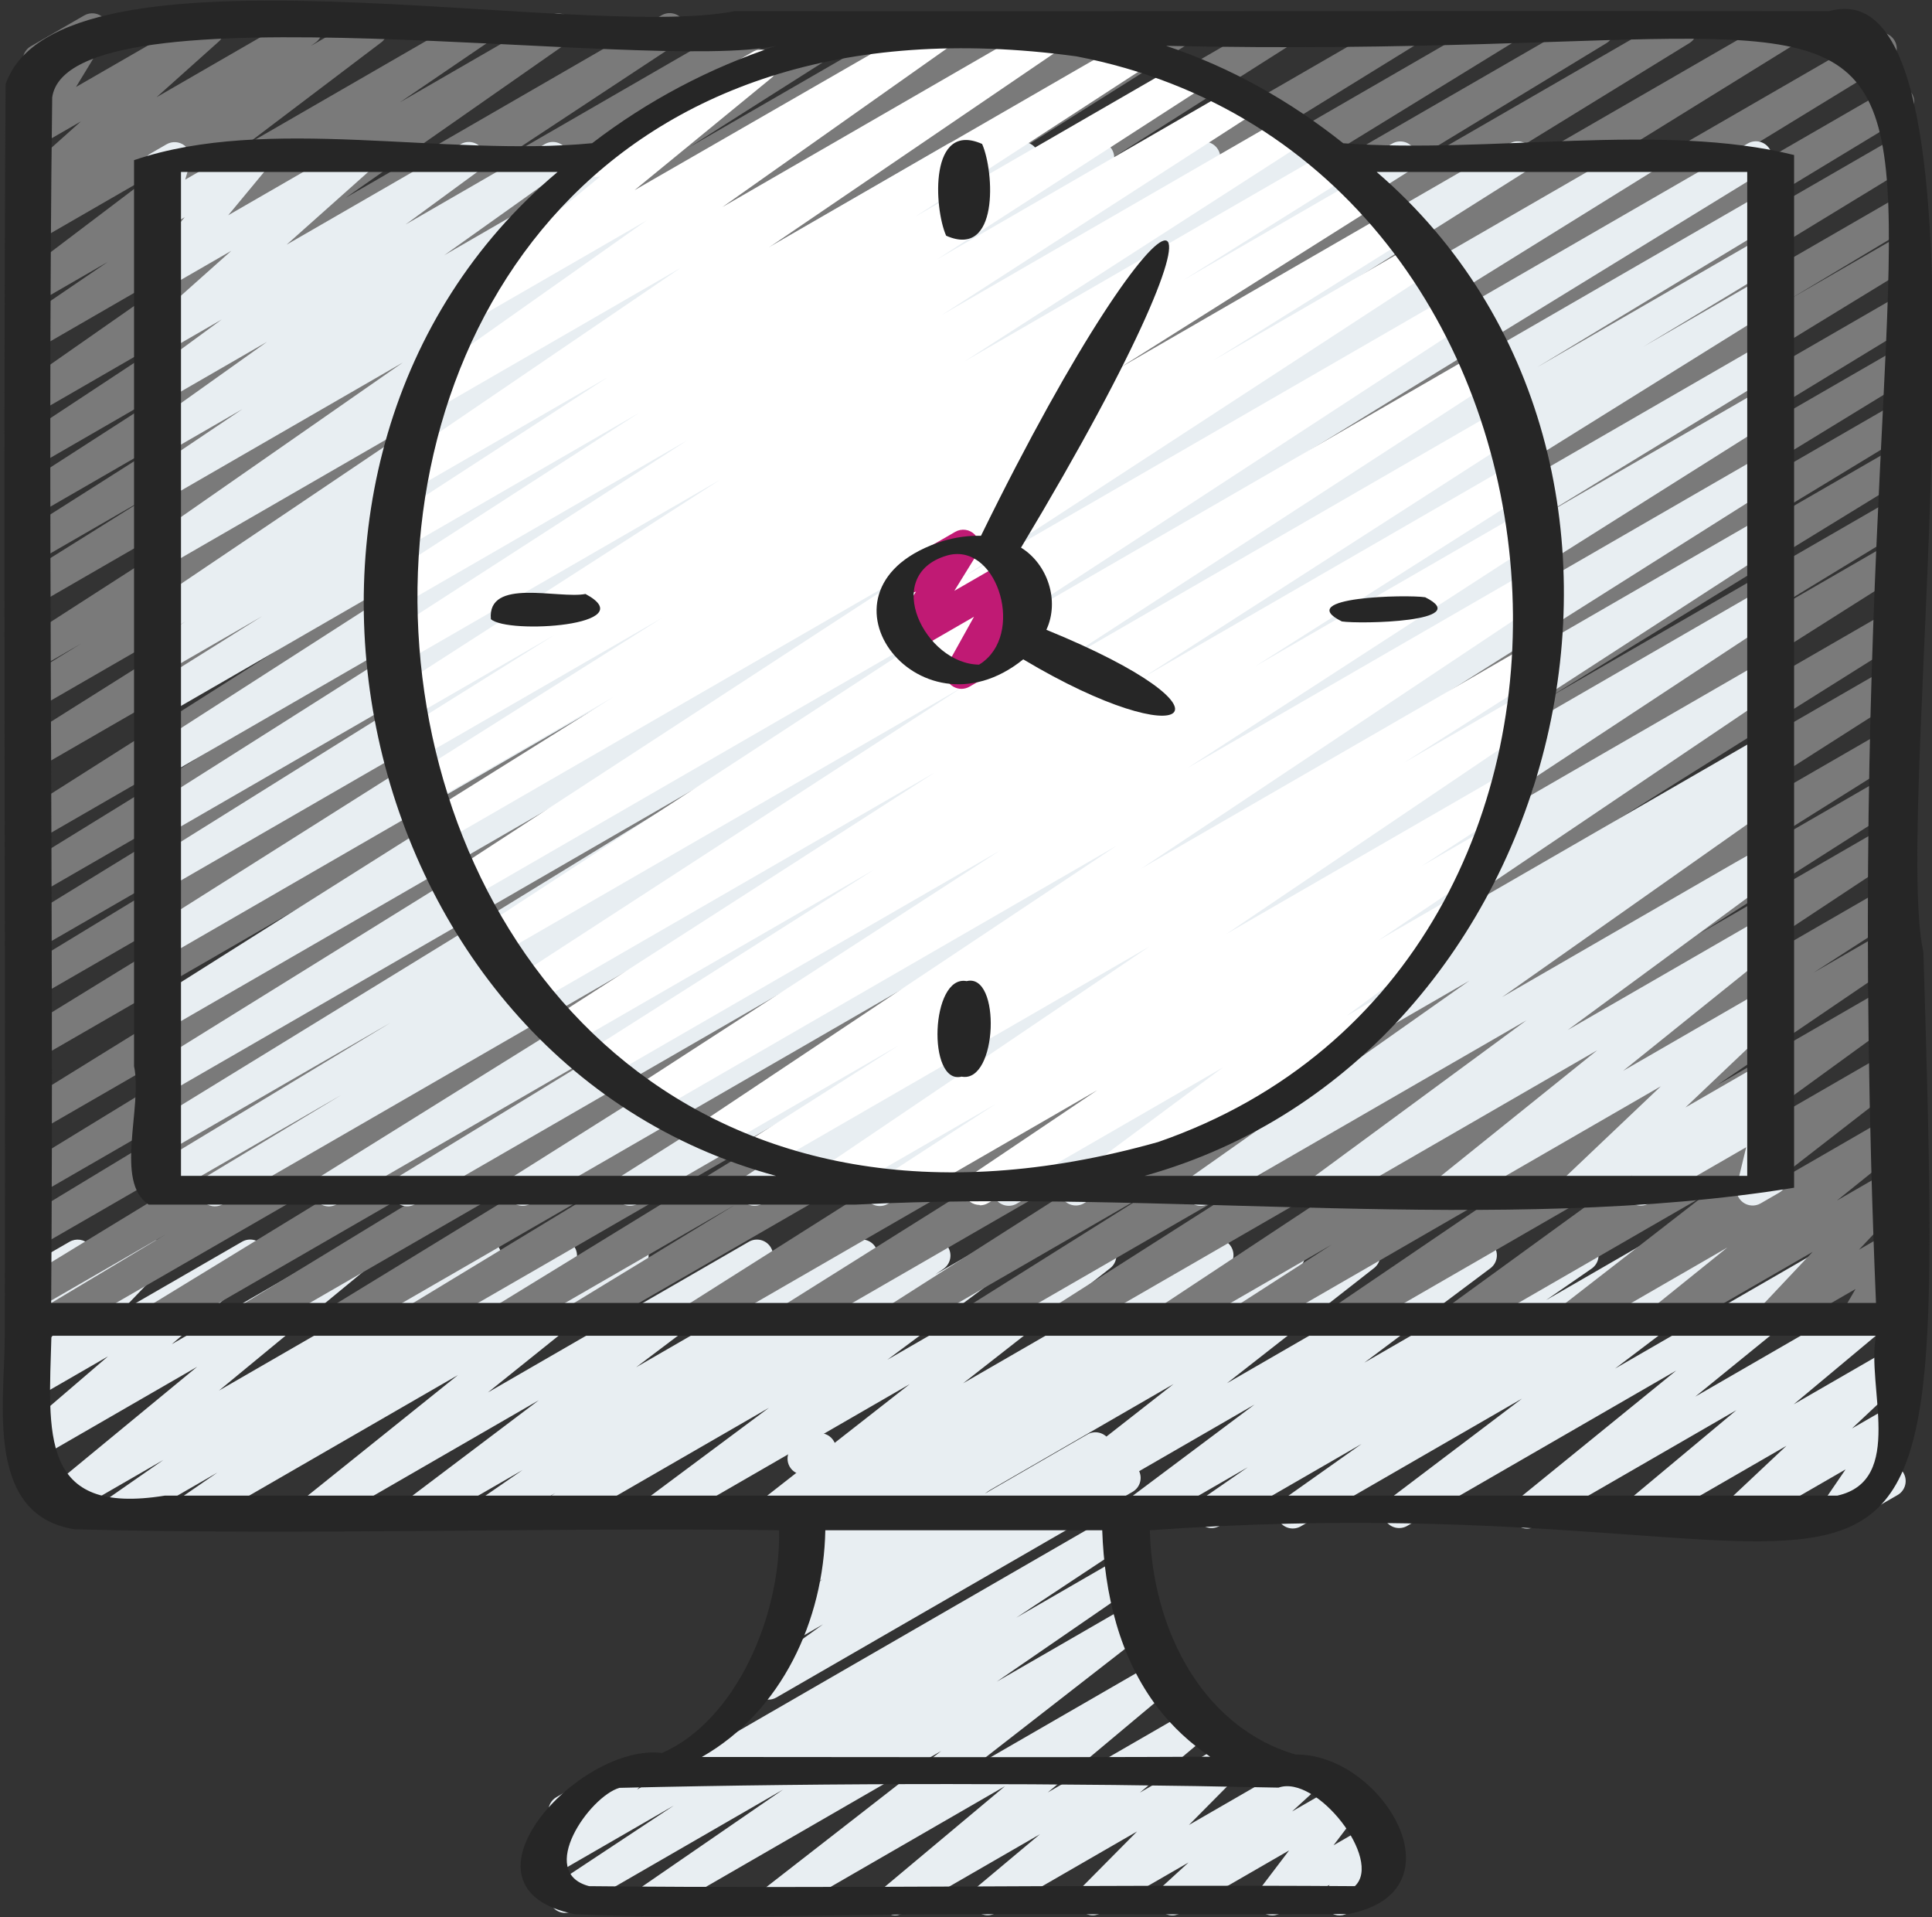
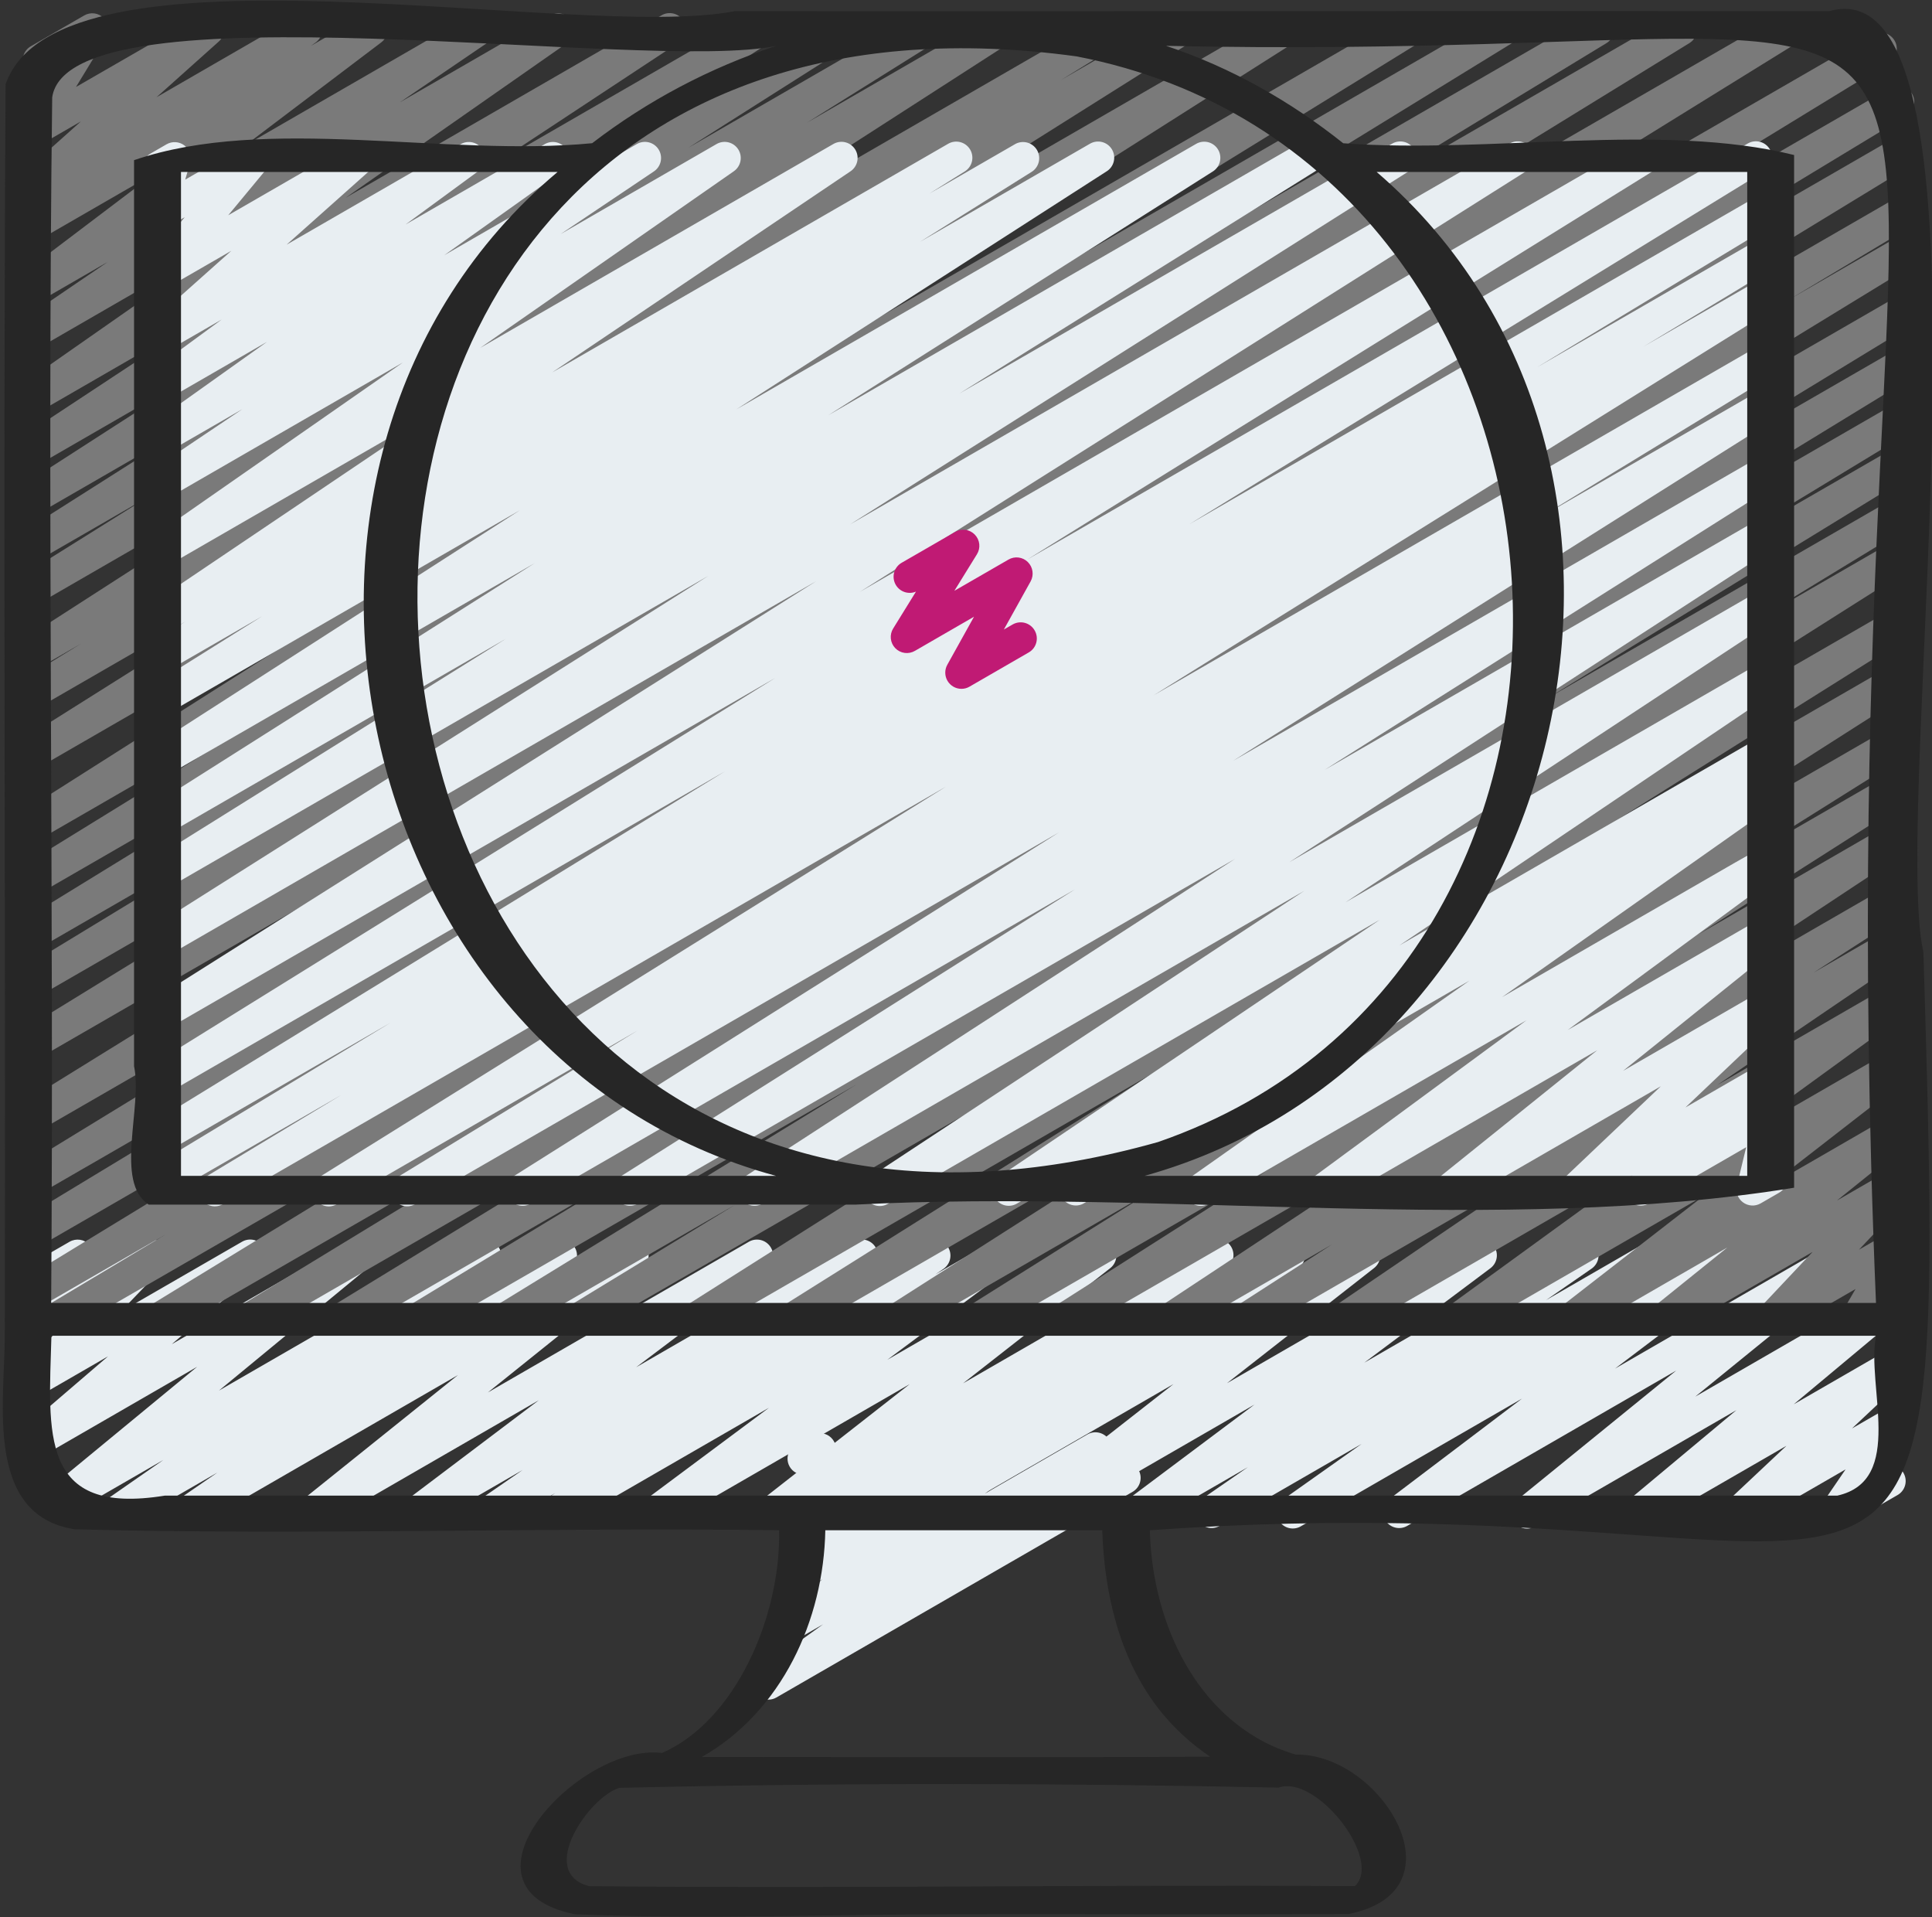
<svg xmlns="http://www.w3.org/2000/svg" width="511" height="507" viewBox="0 0 511 507" fill="none">
  <rect x="0" y="0" width="511" height="507" fill="#333333" stroke="none" />
-   <path d="M172.517 506.477C171.607 506.477 170.721 506.185 169.988 505.645C169.255 505.105 168.714 504.345 168.445 503.475C168.175 502.606 168.19 501.673 168.488 500.813C168.787 499.953 169.352 499.211 170.102 498.695L207.128 473.214L151.628 505.257C150.667 505.814 149.527 505.975 148.45 505.705C147.373 505.435 146.444 504.755 145.859 503.811C145.275 502.867 145.082 501.732 145.321 500.648C145.56 499.563 146.212 498.615 147.139 498.004L178.217 477.447L146.584 495.708C145.695 496.222 144.649 496.398 143.641 496.203C142.632 496.008 141.727 495.455 141.093 494.647C140.459 493.838 140.138 492.828 140.189 491.802C140.24 490.776 140.659 489.802 141.37 489.061L147.463 482.746C146.761 482.412 146.164 481.892 145.736 481.243C145.309 480.593 145.068 479.839 145.04 479.062C145.012 478.284 145.197 477.514 145.577 476.836C145.956 476.157 146.514 475.595 147.19 475.211L164.692 465.099C165.582 464.585 166.627 464.41 167.636 464.605C168.645 464.8 169.549 465.352 170.183 466.161C170.817 466.969 171.139 467.979 171.088 469.005C171.037 470.032 170.617 471.005 169.906 471.747L168.498 473.206L295.363 399.964C296.324 399.407 297.463 399.247 298.541 399.517C299.618 399.787 300.547 400.466 301.131 401.41C301.716 402.354 301.909 403.489 301.67 404.574C301.431 405.658 300.779 406.606 299.852 407.218L268.782 427.774L296.148 411.971C297.103 411.425 298.231 411.269 299.298 411.535C300.365 411.801 301.288 412.469 301.874 413.399C302.461 414.328 302.666 415.449 302.446 416.526C302.227 417.604 301.6 418.555 300.696 419.181L263.628 444.687L298.35 424.643C299.285 424.112 300.386 423.954 301.432 424.2C302.479 424.446 303.394 425.078 303.995 425.97C304.596 426.861 304.838 427.947 304.672 429.01C304.507 430.072 303.946 431.033 303.103 431.7L257.031 467.54L304.041 440.404C304.966 439.842 306.07 439.652 307.129 439.875C308.188 440.097 309.122 440.714 309.742 441.601C310.363 442.487 310.622 443.577 310.469 444.648C310.315 445.719 309.759 446.691 308.914 447.367L277.127 473.974L313.223 453.135C314.147 452.606 315.236 452.441 316.276 452.673C317.315 452.906 318.23 453.518 318.841 454.391C319.451 455.264 319.714 456.333 319.576 457.389C319.438 458.446 318.91 459.412 318.096 460.099L301.481 474.025L324.069 460.986C324.964 460.472 326.015 460.299 327.028 460.498C328.041 460.697 328.948 461.255 329.582 462.07C330.21 462.889 330.521 463.908 330.457 464.939C330.392 465.969 329.957 466.942 329.232 467.676L314.461 482.584L343.901 465.594C344.811 465.064 345.886 464.889 346.918 465.104C347.95 465.319 348.865 465.908 349.489 466.758C350.112 467.608 350.398 468.659 350.293 469.708C350.188 470.756 349.698 471.729 348.918 472.438L341.75 479L355.02 471.346C355.872 470.85 356.869 470.665 357.842 470.824C358.815 470.983 359.703 471.475 360.353 472.216C361.003 472.957 361.378 473.9 361.414 474.886C361.45 475.872 361.144 476.84 360.549 477.626L352.707 487.951L362.256 482.439C363.079 481.949 364.044 481.752 364.994 481.88C365.943 482.007 366.822 482.452 367.487 483.142C368.152 483.832 368.564 484.726 368.657 485.679C368.75 486.633 368.518 487.59 367.999 488.395L366.019 491.561C366.902 491.679 367.727 492.071 368.376 492.682C369.025 493.292 369.467 494.091 369.639 494.965C369.812 495.84 369.706 496.746 369.337 497.558C368.967 498.369 368.353 499.044 367.581 499.489L356.445 505.914C355.621 506.395 354.659 506.585 353.714 506.454C352.769 506.323 351.896 505.878 351.234 505.192C350.572 504.505 350.159 503.616 350.063 502.667C349.966 501.718 350.191 500.764 350.702 499.958L351.683 498.388L338.644 505.914C337.79 506.408 336.792 506.591 335.818 506.432C334.845 506.273 333.956 505.781 333.304 505.041C332.653 504.3 332.277 503.357 332.243 502.371C332.208 501.385 332.516 500.418 333.114 499.634L340.957 489.308L312.199 505.906C311.29 506.435 310.218 506.608 309.188 506.392C308.159 506.176 307.247 505.586 306.627 504.736C306.009 503.887 305.724 502.84 305.826 501.794C305.928 500.748 306.411 499.776 307.182 499.062L314.358 492.5L291.13 505.897C290.237 506.406 289.189 506.575 288.18 506.373C287.171 506.171 286.269 505.611 285.641 504.796C285.012 503.982 284.699 502.968 284.759 501.94C284.819 500.913 285.249 499.943 285.968 499.207L300.748 484.291L263.312 505.897C262.389 506.416 261.306 506.573 260.274 506.339C259.242 506.104 258.333 505.493 257.726 504.626C257.118 503.759 256.855 502.697 256.987 501.647C257.119 500.596 257.636 499.632 258.439 498.942L275.045 485.033L238.889 505.897C237.965 506.427 236.877 506.591 235.837 506.359C234.798 506.127 233.883 505.514 233.272 504.641C232.661 503.769 232.399 502.699 232.537 501.643C232.675 500.587 233.203 499.621 234.017 498.934L265.812 472.318L207.64 505.906C206.705 506.436 205.604 506.595 204.558 506.349C203.511 506.103 202.596 505.47 201.995 504.579C201.394 503.687 201.153 502.601 201.318 501.539C201.483 500.476 202.044 499.515 202.887 498.849L248.95 463.008L174.642 505.906C173.994 506.282 173.266 506.48 172.517 506.477Z" fill="#E8EEF2" />
  <path d="M203.228 449.449C202.323 449.452 201.44 449.167 200.708 448.635C199.975 448.103 199.431 447.352 199.154 446.49C198.876 445.628 198.88 444.701 199.165 443.841C199.449 442.982 200 442.235 200.737 441.709L217.701 429.515L211.378 433.167C210.442 433.709 209.336 433.876 208.283 433.633C207.229 433.391 206.307 432.758 205.703 431.862C205.098 430.966 204.856 429.873 205.026 428.806C205.195 427.738 205.764 426.775 206.616 426.11L217.522 417.62L213.801 419.762C212.888 420.267 211.822 420.421 210.803 420.194C209.784 419.967 208.884 419.376 208.271 418.531C207.658 417.687 207.375 416.647 207.476 415.608C207.577 414.569 208.054 413.603 208.818 412.892L215.09 407.26L214.629 407.516C213.915 407.928 213.098 408.124 212.275 408.08C211.452 408.037 210.66 407.757 209.993 407.274C209.326 406.79 208.814 406.124 208.517 405.355C208.221 404.586 208.153 403.749 208.323 402.942L211.13 389.716C210.361 389.445 209.686 388.958 209.186 388.314C208.685 387.67 208.381 386.895 208.309 386.083C208.237 385.27 208.401 384.454 208.78 383.732C209.159 383.01 209.738 382.412 210.448 382.01L214.731 379.535C215.445 379.124 216.262 378.928 217.085 378.971C217.908 379.014 218.7 379.295 219.367 379.778C220.034 380.262 220.546 380.928 220.843 381.697C221.139 382.465 221.207 383.303 221.037 384.109L218.657 395.331L246.194 379.442C247.107 378.915 248.183 378.745 249.214 378.965C250.246 379.185 251.159 379.779 251.778 380.633C252.397 381.486 252.678 382.539 252.567 383.587C252.457 384.636 251.961 385.606 251.177 386.311L244.905 391.943L266.682 379.373C267.618 378.832 268.724 378.665 269.777 378.908C270.83 379.15 271.753 379.783 272.357 380.679C272.962 381.575 273.204 382.667 273.034 383.735C272.865 384.802 272.296 385.766 271.444 386.43L260.521 394.938L287.589 379.314C288.537 378.764 289.66 378.6 290.726 378.856C291.792 379.112 292.718 379.769 293.313 380.69C293.908 381.61 294.125 382.724 293.921 383.801C293.716 384.878 293.105 385.835 292.214 386.473L275.267 398.65L295.286 387.096C295.771 386.814 296.306 386.63 296.862 386.556C297.418 386.481 297.983 386.518 298.525 386.663C299.067 386.808 299.575 387.059 300.019 387.401C300.463 387.744 300.836 388.171 301.114 388.658C301.397 389.142 301.58 389.678 301.655 390.234C301.729 390.79 301.692 391.355 301.547 391.897C301.402 392.439 301.151 392.947 300.809 393.391C300.466 393.835 300.039 394.207 299.553 394.486L205.37 448.86C204.723 449.238 203.986 449.436 203.237 449.432L203.228 449.449Z" fill="#E8EEF2" />
  <path d="M147.088 404.077C146.175 404.077 145.286 403.783 144.553 403.24C143.819 402.697 143.279 401.933 143.011 401.06C142.744 400.188 142.764 399.252 143.067 398.391C143.371 397.53 143.943 396.79 144.698 396.278L146.874 394.802L131.796 403.506C130.843 404.044 129.719 404.195 128.658 403.928C127.596 403.661 126.678 402.997 126.093 402.072C125.507 401.147 125.3 400.032 125.513 398.958C125.727 397.885 126.345 396.934 127.239 396.303L138.222 388.717L112.613 403.497C111.672 404.049 110.556 404.219 109.493 403.973C108.431 403.728 107.503 403.084 106.9 402.175C106.297 401.266 106.065 400.161 106.251 399.087C106.438 398.012 107.029 397.05 107.903 396.397L142.505 370.268L84.957 403.497C84.027 404.014 82.938 404.165 81.903 403.921C80.868 403.676 79.961 403.054 79.361 402.176C78.76 401.298 78.51 400.228 78.658 399.174C78.806 398.121 79.342 397.161 80.161 396.483L121.121 363.612L52.035 403.497C51.08 404.043 49.952 404.199 48.885 403.933C47.818 403.667 46.895 402.999 46.309 402.069C45.722 401.139 45.517 400.019 45.737 398.941C45.956 397.864 46.583 396.913 47.487 396.286L57.522 389.374L33.065 403.489C32.593 403.789 32.066 403.993 31.515 404.09C30.963 404.187 30.398 404.174 29.852 404.052C29.306 403.931 28.789 403.702 28.331 403.381C27.872 403.06 27.482 402.651 27.182 402.179C26.881 401.706 26.677 401.179 26.58 400.628C26.483 400.077 26.496 399.512 26.618 398.966C26.74 398.419 26.968 397.902 27.289 397.444C27.611 396.986 28.019 396.595 28.491 396.295L43.22 386.046L17.705 400.775C16.779 401.332 15.675 401.516 14.618 401.29C13.561 401.063 12.63 400.443 12.013 399.555C11.396 398.667 11.14 397.577 11.297 396.508C11.454 395.438 12.013 394.468 12.858 393.795L52.146 361.419L9.957 385.773C9.036 386.305 7.949 386.474 6.91 386.246C5.871 386.019 4.954 385.411 4.34 384.542C3.725 383.674 3.458 382.607 3.589 381.551C3.721 380.496 4.242 379.527 5.05 378.836L28.568 358.663L9.94 369.415C9.05 369.929 8.005 370.104 6.996 369.909C5.987 369.714 5.083 369.162 4.449 368.354C3.815 367.545 3.494 366.535 3.545 365.509C3.595 364.482 4.015 363.509 4.726 362.767L16.238 350.804L9.931 354.447C9.097 354.937 8.12 355.126 7.163 354.981C6.206 354.837 5.328 354.368 4.675 353.654C4.016 352.948 3.617 352.038 3.544 351.075C3.471 350.111 3.728 349.152 4.274 348.355L11.194 338.183C10.811 337.702 10.536 337.144 10.388 336.547C10.24 335.95 10.223 335.328 10.337 334.724C10.451 334.12 10.694 333.547 11.05 333.046C11.405 332.544 11.865 332.125 12.398 331.817L18.396 328.361C19.234 327.877 20.211 327.692 21.167 327.836C22.123 327.98 23.002 328.445 23.66 329.154C24.317 329.863 24.715 330.775 24.786 331.739C24.858 332.704 24.6 333.664 24.054 334.462L21.827 337.748L38.074 328.361C38.964 327.847 40.009 327.672 41.018 327.867C42.027 328.062 42.932 328.614 43.566 329.422C44.2 330.231 44.521 331.241 44.47 332.267C44.419 333.294 43.999 334.267 43.288 335.009L31.777 346.964L64.033 328.344C64.954 327.812 66.041 327.643 67.08 327.871C68.119 328.099 69.036 328.706 69.65 329.575C70.264 330.444 70.532 331.51 70.401 332.566C70.269 333.622 69.748 334.59 68.939 335.282L45.439 355.446L92.38 328.335C93.306 327.81 94.395 327.65 95.433 327.887C96.471 328.123 97.383 328.739 97.99 329.613C98.597 330.487 98.856 331.557 98.715 332.612C98.573 333.667 98.043 334.632 97.228 335.316L57.923 367.708L126.155 328.327C127.108 327.78 128.234 327.622 129.301 327.885C130.367 328.148 131.291 328.812 131.88 329.738C132.469 330.665 132.678 331.783 132.464 332.86C132.25 333.937 131.628 334.89 130.729 335.521L116.018 345.761L146.234 328.318C147.189 327.773 148.317 327.617 149.384 327.883C150.451 328.149 151.374 328.816 151.961 329.746C152.547 330.676 152.752 331.797 152.533 332.874C152.313 333.952 151.686 334.903 150.783 335.529L140.773 342.424L165.213 328.318C166.142 327.801 167.231 327.65 168.266 327.895C169.301 328.139 170.208 328.761 170.808 329.639C171.409 330.517 171.659 331.588 171.511 332.641C171.363 333.694 170.827 334.654 170.008 335.333L129.048 368.203L198.151 328.31C199.091 327.794 200.19 327.651 201.23 327.907C202.271 328.164 203.177 328.802 203.77 329.695C204.362 330.588 204.598 331.671 204.43 332.729C204.261 333.788 203.702 334.744 202.862 335.41L168.259 361.539L225.825 328.301C226.778 327.763 227.901 327.612 228.963 327.879C230.025 328.146 230.943 328.81 231.528 329.735C232.113 330.66 232.321 331.775 232.107 332.849C231.894 333.922 231.276 334.873 230.382 335.503L219.399 343.09L245.008 328.31C245.964 327.765 247.095 327.61 248.163 327.879C249.231 328.149 250.153 328.82 250.737 329.754C251.321 330.687 251.522 331.81 251.297 332.888C251.072 333.966 250.439 334.916 249.53 335.538L247.38 336.997L262.441 328.301C263.383 327.789 264.482 327.649 265.522 327.909C266.562 328.169 267.466 328.811 268.056 329.706C268.645 330.601 268.876 331.685 268.704 332.743C268.532 333.801 267.969 334.756 267.126 335.418L234.691 359.567L288.878 328.293C289.812 327.755 290.915 327.59 291.966 327.833C293.016 328.075 293.936 328.706 294.54 329.599C295.145 330.492 295.388 331.58 295.223 332.646C295.057 333.711 294.495 334.674 293.648 335.341L254.727 365.788L319.709 328.276C320.665 327.673 321.821 327.474 322.924 327.724C324.027 327.973 324.985 328.651 325.588 329.607C326.191 330.563 326.39 331.72 326.14 332.822C325.89 333.925 325.213 334.883 324.257 335.486L314.051 342.509L338.738 328.267C339.69 327.713 340.82 327.55 341.89 327.813C342.959 328.075 343.885 328.743 344.472 329.675C345.065 330.603 345.274 331.725 345.056 332.804C344.838 333.883 344.21 334.836 343.303 335.461L329.181 345.283L358.672 328.259C359.606 327.721 360.709 327.556 361.76 327.799C362.81 328.041 363.73 328.672 364.334 329.565C364.939 330.458 365.183 331.546 365.017 332.611C364.851 333.677 364.289 334.64 363.442 335.307L324.513 365.771L389.511 328.25C390.453 327.707 391.566 327.543 392.625 327.793C393.683 328.043 394.605 328.687 395.204 329.595C395.804 330.502 396.034 331.604 395.848 332.675C395.662 333.746 395.074 334.706 394.205 335.358L360.848 360.335L416.442 328.242C417.396 327.703 418.519 327.552 419.581 327.819C420.642 328.086 421.561 328.751 422.146 329.676C422.731 330.601 422.938 331.715 422.725 332.789C422.512 333.862 421.894 334.813 420.999 335.444L408.916 343.798L435.873 328.242C436.823 327.694 437.948 327.533 439.014 327.792C440.08 328.052 441.004 328.712 441.596 329.636C442.188 330.559 442.402 331.675 442.192 332.752C441.983 333.829 441.367 334.784 440.472 335.418L419.975 349.925L457.547 328.233C458.487 327.698 459.594 327.54 460.645 327.79C461.697 328.04 462.614 328.68 463.212 329.58C463.81 330.481 464.044 331.574 463.867 332.64C463.69 333.707 463.115 334.666 462.258 335.324L427.169 361.897L485.503 328.225C486.43 327.704 487.519 327.548 488.556 327.788C489.592 328.029 490.502 328.648 491.105 329.524C491.709 330.4 491.963 331.47 491.819 332.524C491.674 333.578 491.141 334.541 490.324 335.222L448.383 369.313L497.885 340.734C498.809 340.137 499.929 339.921 501.009 340.132C502.09 340.344 503.046 340.967 503.676 341.869C504.307 342.772 504.562 343.884 504.389 344.971C504.216 346.058 503.628 347.035 502.749 347.698L474.426 371.343L500.112 356.521C501.018 356.004 502.082 355.836 503.103 356.05C504.124 356.264 505.031 356.845 505.653 357.682C506.275 358.519 506.569 359.556 506.478 360.595C506.388 361.634 505.92 362.604 505.164 363.322L489.846 377.718L500.103 371.804C500.938 371.314 501.915 371.126 502.872 371.27C503.829 371.415 504.707 371.883 505.36 372.598C506.018 373.306 506.417 374.217 506.489 375.182C506.562 376.146 506.305 377.106 505.761 377.906L499.275 387.395C500.25 387.281 501.233 387.507 502.06 388.033C502.888 388.56 503.508 389.355 503.818 390.286C504.127 391.217 504.107 392.225 503.76 393.143C503.413 394.06 502.76 394.83 501.912 395.322L487.764 403.489C486.927 403.972 485.95 404.157 484.993 404.013C484.037 403.869 483.158 403.405 482.501 402.695C481.843 401.986 481.446 401.075 481.374 400.11C481.303 399.146 481.561 398.186 482.106 397.387L488.139 388.555L462.241 403.506C461.335 404.023 460.271 404.19 459.25 403.977C458.229 403.763 457.322 403.182 456.7 402.345C456.078 401.507 455.784 400.471 455.874 399.432C455.964 398.393 456.432 397.422 457.189 396.705L472.498 382.317L435.796 403.497C434.872 404.047 433.773 404.228 432.721 404.001C431.67 403.775 430.743 403.159 430.127 402.277C429.511 401.395 429.251 400.312 429.401 399.247C429.55 398.182 430.097 397.212 430.932 396.534L459.263 372.888L406.228 403.506C405.3 404.118 404.168 404.343 403.076 404.131C401.984 403.918 401.019 403.286 400.387 402.37C399.756 401.454 399.509 400.327 399.7 399.231C399.891 398.135 400.503 397.158 401.407 396.508L443.348 362.418L372.171 403.506C371.232 404.04 370.125 404.198 369.074 403.948C368.022 403.698 367.105 403.059 366.507 402.158C365.909 401.258 365.675 400.164 365.852 399.098C366.029 398.032 366.604 397.073 367.461 396.414L402.559 369.833L344.225 403.506C343.273 404.116 342.118 404.322 341.014 404.081C339.91 403.839 338.947 403.169 338.337 402.217C337.727 401.265 337.52 400.11 337.762 399.006C338.003 397.902 338.674 396.939 339.625 396.329L360.139 381.814L322.559 403.506C321.606 404.044 320.482 404.195 319.42 403.928C318.359 403.661 317.441 402.997 316.855 402.072C316.27 401.147 316.063 400.032 316.276 398.958C316.489 397.885 317.107 396.934 318.002 396.303L330.059 387.958L303.137 403.497C302.195 404.041 301.082 404.204 300.023 403.954C298.965 403.704 298.043 403.06 297.444 402.153C296.844 401.245 296.614 400.144 296.8 399.072C296.986 398.001 297.574 397.041 298.443 396.389L331.8 371.412L276.223 403.497C275.288 404.035 274.185 404.199 273.135 403.957C272.084 403.715 271.164 403.084 270.56 402.191C269.956 401.298 269.712 400.21 269.877 399.144C270.043 398.079 270.606 397.116 271.453 396.449L310.382 365.993L245.417 403.506C244.463 404.111 243.308 404.313 242.205 404.066C241.103 403.82 240.143 403.145 239.538 402.191C238.932 401.238 238.731 400.082 238.977 398.98C239.224 397.877 239.898 396.917 240.852 396.312L255.026 386.456L225.483 403.506C224.53 404.064 223.397 404.228 222.324 403.964C221.252 403.699 220.325 403.027 219.741 402.089C219.152 401.156 218.948 400.032 219.171 398.951C219.393 397.871 220.026 396.919 220.935 396.295L231.167 389.255L206.463 403.506C205.528 404.044 204.425 404.208 203.375 403.966C202.324 403.723 201.404 403.092 200.8 402.199C200.196 401.307 199.952 400.218 200.117 399.153C200.283 398.088 200.846 397.124 201.693 396.457L240.613 366.01L175.649 403.514C174.706 404.063 173.589 404.229 172.527 403.98C171.465 403.73 170.539 403.083 169.939 402.172C169.339 401.261 169.111 400.155 169.302 399.081C169.493 398.007 170.087 397.046 170.964 396.397L203.382 372.257L149.238 403.514C148.59 403.891 147.854 404.088 147.105 404.086L147.088 404.077Z" fill="#E8EEF2" />
  <path d="M14.659 353.133C13.725 353.134 12.817 352.828 12.074 352.263C11.331 351.697 10.794 350.904 10.545 350.004C10.296 349.104 10.349 348.148 10.696 347.281C11.043 346.414 11.665 345.685 12.466 345.206L43.868 326.398L9.923 345.991C8.95 346.569 7.787 346.737 6.69 346.458C5.593 346.179 4.651 345.475 4.073 344.502C3.495 343.529 3.327 342.366 3.606 341.269C3.885 340.172 4.589 339.23 5.562 338.652L198.074 221.225L9.923 329.854C8.948 330.43 7.785 330.596 6.689 330.314C5.593 330.032 4.653 329.327 4.077 328.352C3.501 327.378 3.336 326.215 3.618 325.119C3.899 324.023 4.605 323.083 5.579 322.507L148.291 236.116L9.923 316.005C8.95 316.583 7.787 316.751 6.69 316.472C5.593 316.192 4.651 315.489 4.073 314.516C3.495 313.542 3.327 312.379 3.606 311.282C3.885 310.185 4.589 309.244 5.562 308.666L206.915 185.53L9.923 299.271C8.953 299.817 7.809 299.963 6.734 299.677C5.659 299.392 4.737 298.698 4.167 297.743C3.596 296.788 3.42 295.648 3.678 294.566C3.935 293.484 4.605 292.545 5.545 291.949L232.643 151.431L9.923 280.028C8.951 280.608 7.788 280.777 6.691 280.499C5.594 280.222 4.653 279.52 4.073 278.548C3.494 277.576 3.324 276.413 3.602 275.316C3.88 274.219 4.582 273.277 5.554 272.698L179.676 165.63L9.923 263.644C8.952 264.154 7.823 264.272 6.768 263.973C5.713 263.675 4.814 262.982 4.255 262.039C3.696 261.096 3.521 259.974 3.766 258.905C4.011 257.837 4.657 256.903 5.571 256.297L97.748 200.276L9.923 250.972C9.441 251.259 8.908 251.448 8.354 251.529C7.799 251.61 7.234 251.581 6.691 251.443C6.148 251.306 5.637 251.063 5.188 250.728C4.739 250.393 4.36 249.973 4.073 249.492C3.786 249.01 3.597 248.477 3.516 247.923C3.435 247.368 3.464 246.803 3.602 246.26C3.739 245.717 3.983 245.206 4.317 244.757C4.652 244.308 5.072 243.929 5.554 243.642L128.997 167.806L9.923 236.559C8.951 237.14 7.788 237.31 6.69 237.034C5.592 236.757 4.649 236.055 4.069 235.083C3.488 234.111 3.318 232.948 3.595 231.85C3.871 230.753 4.573 229.81 5.545 229.229L118.834 159.392L9.923 222.275C8.957 222.827 7.813 222.98 6.736 222.701C5.659 222.422 4.733 221.733 4.157 220.781C3.58 219.829 3.398 218.69 3.649 217.606C3.901 216.522 4.566 215.579 5.502 214.979L166.441 112.783L9.923 203.16C8.954 203.745 7.793 203.921 6.694 203.65C5.596 203.379 4.65 202.682 4.065 201.714C3.48 200.745 3.303 199.584 3.575 198.485C3.846 197.386 4.542 196.44 5.511 195.855L121.086 123.109L9.923 187.279C9.441 187.566 8.908 187.756 8.354 187.836C7.799 187.917 7.234 187.888 6.691 187.751C6.148 187.613 5.637 187.37 5.188 187.035C4.739 186.7 4.36 186.28 4.073 185.799C3.786 185.318 3.597 184.784 3.516 184.23C3.435 183.676 3.464 183.111 3.602 182.567C3.739 182.024 3.983 181.513 4.317 181.064C4.652 180.615 5.072 180.236 5.554 179.949L21.528 170.144L9.923 176.843C8.959 177.392 7.82 177.543 6.746 177.266C5.672 176.989 4.749 176.305 4.171 175.359C3.593 174.413 3.406 173.279 3.65 172.197C3.894 171.115 4.549 170.171 5.477 169.564L114.192 99.565L9.923 159.776C9.443 160.066 8.91 160.257 8.356 160.341C7.802 160.424 7.236 160.397 6.692 160.262C6.148 160.127 5.636 159.886 5.185 159.553C4.735 159.22 4.354 158.802 4.065 158.322C3.775 157.841 3.584 157.309 3.5 156.755C3.417 156.2 3.444 155.635 3.579 155.091C3.714 154.547 3.955 154.035 4.288 153.584C4.621 153.133 5.039 152.753 5.52 152.463L39.073 131.471L9.923 148.299C8.957 148.851 7.813 149.004 6.736 148.725C5.659 148.446 4.733 147.757 4.157 146.806C3.58 145.854 3.398 144.715 3.649 143.631C3.901 142.547 4.566 141.604 5.502 141.003L49.151 113.295L9.914 135.943C8.951 136.491 7.811 136.643 6.738 136.366C5.664 136.089 4.74 135.405 4.162 134.459C3.584 133.513 3.397 132.378 3.641 131.297C3.885 130.215 4.54 129.271 5.468 128.664L51.19 99.207L9.906 123.04C8.944 123.636 7.785 123.824 6.684 123.565C5.583 123.306 4.63 122.62 4.035 121.658C3.44 120.696 3.251 119.537 3.51 118.436C3.769 117.335 4.455 116.382 5.417 115.787L54.501 83.42L9.897 109.174C8.945 109.72 7.818 109.879 6.752 109.616C5.686 109.353 4.762 108.689 4.173 107.762C3.584 106.836 3.374 105.718 3.589 104.641C3.803 103.564 4.424 102.611 5.323 101.98L63.99 60.995L9.897 92.227C8.942 92.764 7.816 92.913 6.754 92.643C5.692 92.373 4.775 91.704 4.192 90.776C3.609 89.848 3.406 88.731 3.625 87.657C3.843 86.583 4.467 85.634 5.366 85.007L28.525 69.246L9.897 79.998C8.958 80.533 7.851 80.691 6.799 80.441C5.748 80.191 4.83 79.551 4.232 78.651C3.634 77.751 3.4 76.657 3.578 75.591C3.755 74.525 4.33 73.566 5.187 72.907L41.155 45.669L9.897 63.708C8.948 64.265 7.819 64.434 6.748 64.179C5.678 63.924 4.747 63.264 4.151 62.339C3.554 61.413 3.339 60.293 3.55 59.212C3.76 58.132 4.381 57.174 5.281 56.54L8.557 54.211C7.642 54.383 6.694 54.251 5.861 53.835C5.027 53.419 4.352 52.74 3.94 51.905C3.528 51.069 3.401 50.121 3.578 49.206C3.756 48.291 4.228 47.459 4.922 46.838L21.392 32.109L9.897 38.74C9.078 39.215 8.123 39.403 7.185 39.275C6.246 39.146 5.377 38.709 4.716 38.031C4.054 37.354 3.637 36.475 3.53 35.534C3.424 34.593 3.635 33.643 4.129 32.835L12.056 19.813C11.064 20.263 9.937 20.317 8.907 19.964C7.876 19.61 7.02 18.876 6.514 17.911C6.007 16.946 5.889 15.824 6.184 14.775C6.478 13.726 7.162 12.83 8.097 12.269L22.245 4.103C23.064 3.619 24.021 3.424 24.964 3.549C25.907 3.674 26.781 4.112 27.446 4.792C28.11 5.473 28.527 6.357 28.63 7.302C28.733 8.248 28.516 9.2 28.013 10.008L20.103 22.996L52.897 4.103C53.811 3.575 54.889 3.405 55.922 3.625C56.954 3.846 57.868 4.441 58.487 5.297C59.106 6.153 59.386 7.207 59.272 8.257C59.158 9.307 58.659 10.277 57.871 10.981L41.402 25.709L78.821 4.103C79.77 3.546 80.899 3.377 81.97 3.632C83.04 3.887 83.971 4.547 84.567 5.472C85.164 6.398 85.379 7.518 85.168 8.599C84.958 9.679 84.338 10.637 83.437 11.271L82.209 12.15L96.135 4.111C97.074 3.577 98.181 3.418 99.233 3.669C100.284 3.919 101.202 4.558 101.8 5.459C102.398 6.359 102.632 7.453 102.455 8.519C102.278 9.585 101.702 10.544 100.845 11.203L64.86 38.45L124.363 4.103C125.319 3.566 126.444 3.417 127.506 3.687C128.568 3.957 129.486 4.625 130.069 5.554C130.651 6.482 130.854 7.599 130.636 8.673C130.417 9.747 129.794 10.695 128.894 11.322L105.769 27.058L145.526 4.111C146.478 3.565 147.605 3.406 148.671 3.669C149.737 3.932 150.661 4.596 151.25 5.523C151.839 6.449 152.049 7.567 151.834 8.644C151.62 9.721 150.999 10.674 150.1 11.305L91.416 52.299L174.881 4.103C175.842 3.508 177.001 3.319 178.102 3.578C179.203 3.837 180.156 4.523 180.752 5.485C181.347 6.447 181.536 7.606 181.276 8.707C181.017 9.808 180.331 10.761 179.369 11.356L130.294 43.715L198.902 4.103C199.866 3.554 201.005 3.402 202.079 3.679C203.152 3.957 204.076 4.641 204.654 5.587C205.232 6.533 205.419 7.667 205.175 8.749C204.931 9.831 204.276 10.775 203.348 11.382L157.643 40.83L221.242 4.103C222.21 3.517 223.37 3.339 224.469 3.609C225.568 3.878 226.514 4.573 227.1 5.541C227.687 6.508 227.864 7.669 227.595 8.768C227.325 9.866 226.63 10.813 225.662 11.399L182.066 39.072L242.627 4.103C243.597 3.519 244.759 3.344 245.857 3.617C246.956 3.89 247.901 4.588 248.485 5.558C249.069 6.528 249.244 7.69 248.971 8.788C248.698 9.887 248 10.832 247.03 11.416L213.4 32.468L262.518 4.111C263.482 3.563 264.621 3.411 265.695 3.688C266.768 3.965 267.692 4.649 268.27 5.595C268.848 6.542 269.035 7.676 268.791 8.757C268.547 9.839 267.892 10.784 266.964 11.39L158.206 81.415L292.094 4.103C293.067 3.523 294.229 3.354 295.326 3.632C296.423 3.909 297.365 4.611 297.944 5.583C298.523 6.555 298.693 7.718 298.415 8.815C298.138 9.912 297.436 10.854 296.464 11.433L280.566 21.195L310.168 4.111C311.134 3.544 312.285 3.383 313.369 3.663C314.454 3.943 315.383 4.641 315.954 5.605C316.533 6.56 316.713 7.704 316.456 8.791C316.199 9.879 315.525 10.821 314.58 11.416L199.038 84.145L337.654 4.103C338.62 3.551 339.764 3.398 340.841 3.677C341.918 3.956 342.844 4.645 343.42 5.596C343.997 6.548 344.179 7.687 343.927 8.771C343.676 9.855 343.011 10.798 342.074 11.399L181.144 113.586L370.755 4.103C371.723 3.594 372.849 3.475 373.902 3.771C374.955 4.067 375.854 4.756 376.415 5.695C376.976 6.634 377.155 7.752 376.917 8.819C376.678 9.887 376.04 10.822 375.132 11.433L261.827 81.287L395.501 4.103C396.473 3.523 397.636 3.354 398.733 3.632C399.83 3.909 400.772 4.611 401.351 5.583C401.93 6.555 402.1 7.718 401.822 8.815C401.545 9.912 400.843 10.854 399.87 11.433L276.376 87.303L420.478 4.103C421.453 3.526 422.616 3.359 423.713 3.64C424.81 3.921 425.751 4.626 426.328 5.6C426.905 6.575 427.072 7.738 426.791 8.835C426.51 9.932 425.805 10.873 424.83 11.45L332.747 67.429L442.409 4.103C443.381 3.523 444.544 3.354 445.641 3.632C446.738 3.909 447.679 4.611 448.259 5.583C448.838 6.555 449.008 7.718 448.73 8.815C448.452 9.912 447.75 10.854 446.778 11.433L272.596 118.535L470.791 4.103C471.76 3.557 472.905 3.411 473.98 3.696C475.055 3.982 475.976 4.676 476.547 5.631C477.118 6.586 477.294 7.726 477.036 8.808C476.778 9.89 476.108 10.829 475.169 11.425L248.182 151.866L495.282 9.197C496.252 8.628 497.408 8.468 498.496 8.751C499.584 9.034 500.515 9.738 501.084 10.708C502.279 12.713 501.63 15.316 499.642 16.536L298.213 139.723L500.086 23.166C501.055 22.669 502.178 22.561 503.225 22.863C504.271 23.166 505.163 23.857 505.717 24.795C506.272 25.733 506.447 26.847 506.208 27.91C505.969 28.973 505.332 29.904 504.429 30.514L361.598 116.982L500.094 37.025C501.068 36.446 502.231 36.278 503.328 36.557C503.871 36.696 504.382 36.94 504.83 37.275C505.279 37.611 505.658 38.032 505.944 38.514C506.23 38.995 506.419 39.529 506.499 40.084C506.579 40.638 506.549 41.203 506.411 41.747C506.273 42.29 506.029 42.8 505.693 43.249C505.358 43.698 504.937 44.077 504.455 44.363L312.011 161.748L500.103 53.153C501.078 52.579 502.242 52.416 503.337 52.7C503.88 52.841 504.389 53.087 504.836 53.424C505.284 53.762 505.66 54.184 505.944 54.667C506.228 55.15 506.414 55.684 506.492 56.239C506.57 56.794 506.537 57.359 506.396 57.901C506.256 58.444 506.01 58.953 505.672 59.4C505.335 59.848 504.912 60.224 504.429 60.508L473.078 79.29L500.112 63.683C501.08 63.18 502.205 63.066 503.254 63.366C504.304 63.665 505.199 64.355 505.757 65.293C506.315 66.231 506.492 67.347 506.253 68.412C506.014 69.478 505.377 70.411 504.472 71.021L333.413 175.606L500.129 79.358C501.101 78.804 502.251 78.654 503.333 78.941C504.414 79.227 505.34 79.927 505.911 80.889C506.482 81.851 506.651 82.999 506.384 84.086C506.116 85.172 505.433 86.11 504.481 86.697L378.221 163.608L500.137 93.225C501.108 92.658 502.263 92.499 503.35 92.782C504.438 93.065 505.369 93.768 505.94 94.735C507.135 96.741 506.486 99.343 504.498 100.564L380.133 176.63L500.146 107.339C501.116 106.829 502.245 106.711 503.3 107.01C504.355 107.309 505.255 108.001 505.813 108.944C506.372 109.888 506.547 111.01 506.302 112.078C506.057 113.147 505.411 114.08 504.498 114.686L445.899 150.245L500.163 118.919C501.13 118.422 502.25 118.312 503.295 118.612C504.34 118.912 505.232 119.599 505.788 120.533C506.345 121.467 506.525 122.578 506.292 123.64C506.058 124.702 505.429 125.635 504.532 126.249L409.138 184.754L500.171 132.205C501.143 131.651 502.294 131.501 503.376 131.788C504.457 132.074 505.383 132.774 505.954 133.736C506.524 134.698 506.694 135.846 506.427 136.933C506.159 138.019 505.476 138.957 504.523 139.544L460.764 166.228L500.18 143.469C501.146 142.906 502.295 142.746 503.378 143.024C504.46 143.302 505.39 143.995 505.965 144.954C506.541 145.911 506.721 147.054 506.466 148.141C506.211 149.228 505.541 150.173 504.6 150.774L362.878 240.493L500.205 161.21C500.686 160.921 501.218 160.729 501.772 160.646C502.327 160.563 502.892 160.589 503.436 160.724C503.98 160.859 504.492 161.1 504.943 161.433C505.394 161.766 505.774 162.185 506.064 162.665C506.353 163.145 506.544 163.678 506.628 164.232C506.711 164.786 506.684 165.351 506.549 165.895C506.414 166.439 506.173 166.951 505.84 167.402C505.507 167.853 505.089 168.234 504.609 168.523L406.16 230.347L500.214 176.05C501.181 175.462 502.343 175.283 503.442 175.552C504.541 175.821 505.489 176.516 506.076 177.483C506.664 178.451 506.843 179.612 506.574 180.711C506.305 181.811 505.61 182.758 504.643 183.346L401.441 249.214L500.231 192.178C501.201 191.594 502.363 191.419 503.461 191.692C504.56 191.965 505.505 192.663 506.089 193.632C506.673 194.602 506.848 195.764 506.575 196.863C506.302 197.961 505.604 198.907 504.634 199.491L456.429 229.75L500.248 204.457C500.727 204.166 501.259 203.973 501.813 203.887C502.367 203.802 502.932 203.827 503.476 203.96C504.021 204.093 504.533 204.332 504.985 204.663C505.437 204.994 505.82 205.412 506.11 205.891C506.401 206.37 506.595 206.901 506.68 207.455C506.766 208.009 506.741 208.574 506.608 209.119C506.475 209.663 506.236 210.176 505.904 210.628C505.573 211.08 505.156 211.462 504.677 211.753L449.278 247.038L500.265 217.607C501.226 217.05 502.366 216.889 503.443 217.159C504.52 217.429 505.449 218.109 506.033 219.053C506.618 219.997 506.811 221.132 506.572 222.216C506.333 223.301 505.681 224.249 504.754 224.86L429.208 274.814L500.274 233.786C501.237 233.238 502.377 233.086 503.45 233.363C504.524 233.64 505.448 234.324 506.026 235.27C506.604 236.216 506.79 237.35 506.547 238.432C506.303 239.514 505.648 240.458 504.72 241.065L479.649 257.21L500.291 245.298C501.248 244.697 502.405 244.501 503.507 244.753C504.609 245.005 505.565 245.684 506.166 246.642C506.767 247.599 506.963 248.756 506.711 249.857C506.459 250.959 505.779 251.916 504.822 252.517L454.228 286.898L500.291 260.308C501.238 259.692 502.391 259.478 503.496 259.712C504.601 259.947 505.567 260.611 506.183 261.558C506.799 262.505 507.013 263.658 506.778 264.763C506.544 265.868 505.88 266.834 504.933 267.45L454.177 304.323L500.308 277.69C501.243 277.159 502.344 277.001 503.391 277.247C504.437 277.493 505.353 278.125 505.953 279.017C506.554 279.909 506.796 280.995 506.63 282.057C506.465 283.119 505.904 284.08 505.061 284.747L467.608 313.82L500.316 294.936C501.246 294.41 502.34 294.252 503.38 294.493C504.421 294.735 505.333 295.357 505.937 296.239C506.541 297.12 506.792 298.196 506.641 299.253C506.489 300.311 505.947 301.273 505.121 301.95L485.852 317.464L500.325 309.11C501.211 308.612 502.246 308.446 503.243 308.642C504.241 308.838 505.136 309.383 505.768 310.18C506.4 310.976 506.727 311.971 506.691 312.987C506.656 314.003 506.259 314.973 505.573 315.723L491.681 330.46L500.342 325.468C501.155 324.999 502.101 324.811 503.032 324.933C503.963 325.056 504.828 325.482 505.492 326.146C506.156 326.81 506.583 327.675 506.705 328.606C506.828 329.537 506.64 330.483 506.17 331.296L502.356 337.876C503.122 337.877 503.875 338.074 504.544 338.447C505.213 338.82 505.775 339.358 506.179 340.009C506.461 340.494 506.645 341.029 506.719 341.585C506.794 342.141 506.757 342.707 506.612 343.248C506.467 343.79 506.216 344.298 505.873 344.742C505.531 345.187 505.104 345.559 504.617 345.837L493.293 352.382C492.48 352.852 491.534 353.04 490.603 352.917C489.672 352.795 488.807 352.368 488.143 351.704C487.479 351.04 487.053 350.175 486.93 349.244C486.808 348.313 486.996 347.367 487.465 346.554L490.776 340.854L470.774 352.399C469.888 352.897 468.853 353.063 467.855 352.867C466.858 352.671 465.963 352.126 465.331 351.33C464.699 350.533 464.372 349.538 464.407 348.522C464.443 347.506 464.84 346.536 465.526 345.786L479.41 331.049L442.401 352.416C441.94 352.732 441.422 352.954 440.876 353.069C440.329 353.184 439.766 353.19 439.217 353.088C438.668 352.985 438.145 352.775 437.678 352.471C437.21 352.166 436.807 351.772 436.491 351.311C435.854 350.381 435.613 349.236 435.82 348.128C436.027 347.02 436.666 346.039 437.596 345.402L456.856 329.888L417.799 352.442C416.863 353.072 415.715 353.305 414.608 353.089C413.5 352.873 412.524 352.226 411.894 351.29C411.264 350.354 411.031 349.206 411.247 348.099C411.463 346.992 412.11 346.015 413.046 345.385L450.516 316.295L387.873 352.459C387.404 352.764 386.879 352.973 386.329 353.076C385.779 353.178 385.215 353.17 384.668 353.054C383.563 352.82 382.596 352.156 381.98 351.209C381.365 350.262 381.151 349.109 381.385 348.004C381.62 346.899 382.283 345.932 383.23 345.317L433.995 308.444L357.724 352.468C356.769 353.005 355.644 353.154 354.581 352.884C353.519 352.614 352.602 351.945 352.019 351.017C351.436 350.089 351.233 348.972 351.452 347.898C351.671 346.824 352.294 345.875 353.193 345.248L403.787 310.868L331.698 352.485C330.734 353.033 329.595 353.185 328.521 352.908C327.447 352.631 326.524 351.947 325.946 351.001C325.368 350.054 325.181 348.92 325.425 347.839C325.669 346.757 326.324 345.813 327.252 345.206L352.272 329.086L311.738 352.485C310.778 353.042 309.638 353.202 308.561 352.932C307.484 352.662 306.554 351.983 305.97 351.039C305.386 350.095 305.192 348.96 305.431 347.875C305.67 346.791 306.323 345.843 307.25 345.231L382.795 295.277L283.672 352.502C282.707 353.066 281.559 353.227 280.476 352.951C279.393 352.675 278.463 351.983 277.886 351.026C277.31 350.07 277.129 348.927 277.383 347.84C277.636 346.753 278.304 345.808 279.243 345.206L334.744 309.861L260.871 352.502C259.901 353.086 258.739 353.26 257.641 352.988C256.542 352.715 255.597 352.017 255.013 351.047C254.429 350.077 254.254 348.915 254.527 347.816C254.8 346.718 255.498 345.773 256.468 345.189L304.536 315.015L239.589 352.519C238.624 353.083 237.476 353.244 236.393 352.968C235.31 352.692 234.38 352 233.803 351.043C233.227 350.087 233.046 348.944 233.299 347.857C233.553 346.77 234.22 345.825 235.16 345.223L338.396 279.328L211.625 352.519C210.655 353.103 209.493 353.278 208.395 353.005C207.296 352.732 206.351 352.034 205.767 351.064C205.183 350.094 205.008 348.932 205.281 347.834C205.554 346.735 206.252 345.79 207.222 345.206L305.637 283.407L185.897 352.536C184.932 353.102 183.782 353.263 182.699 352.985C181.615 352.707 180.685 352.012 180.112 351.051C179.536 350.094 179.356 348.951 179.611 347.864C179.866 346.777 180.536 345.832 181.477 345.231L323.233 255.495L155.126 352.544C154.154 353.098 153.003 353.248 151.922 352.962C150.84 352.676 149.914 351.976 149.344 351.014C148.773 350.051 148.603 348.904 148.871 347.817C149.138 346.731 149.822 345.793 150.774 345.206L194.567 318.505L135.602 352.544C134.63 353.124 133.467 353.293 132.37 353.016C131.273 352.738 130.331 352.036 129.752 351.064C129.173 350.092 129.003 348.93 129.281 347.833C129.559 346.736 130.261 345.794 131.233 345.214L226.49 286.787L112.562 352.553C111.587 353.13 110.424 353.297 109.327 353.016C108.23 352.735 107.289 352.03 106.712 351.055C106.135 350.081 105.969 348.917 106.249 347.82C106.53 346.723 107.235 345.783 108.21 345.206L166.603 309.775L92.491 352.562C91.523 353.065 90.398 353.178 89.349 352.879C88.299 352.579 87.403 351.89 86.846 350.951C86.288 350.013 86.111 348.897 86.35 347.832C86.588 346.767 87.226 345.833 88.131 345.223L212.692 269.037L68.018 352.562C67.046 353.115 65.895 353.265 64.813 352.979C63.732 352.693 62.806 351.993 62.235 351.031C61.665 350.069 61.495 348.921 61.762 347.834C62.03 346.748 62.713 345.81 63.666 345.223L189.933 268.303L43.979 352.57C43.006 353.148 41.843 353.316 40.746 353.037C39.649 352.758 38.708 352.054 38.13 351.081C37.551 350.108 37.383 348.945 37.663 347.848C37.942 346.751 38.646 345.81 39.619 345.231L210.618 240.69L16.792 352.562C16.144 352.938 15.408 353.136 14.659 353.133Z" fill="#7A7A7A" />
  <path d="M56.814 318.991C55.881 318.992 54.974 318.688 54.231 318.124C53.488 317.561 52.95 316.77 52.7 315.872C52.449 314.974 52.499 314.018 52.843 313.151C53.187 312.285 53.805 311.555 54.604 311.072L90.316 289.517L44.056 316.227C43.082 316.803 41.919 316.968 40.823 316.686C39.727 316.405 38.787 315.699 38.211 314.725C37.635 313.75 37.47 312.587 37.751 311.491C38.033 310.395 38.739 309.455 39.713 308.879L103.397 270.377L44.056 304.638C43.084 305.218 41.922 305.387 40.825 305.11C39.728 304.832 38.786 304.13 38.207 303.158C37.627 302.186 37.458 301.023 37.736 299.926C38.013 298.829 38.715 297.888 39.687 297.308L191.734 203.979L44.048 289.236C43.077 289.817 41.915 289.989 40.817 289.714C39.719 289.439 38.776 288.739 38.194 287.768C37.612 286.797 37.44 285.635 37.715 284.537C37.991 283.439 38.691 282.496 39.662 281.914L205.123 179.224L44.048 272.212C43.079 272.797 41.918 272.973 40.819 272.702C39.721 272.43 38.775 271.734 38.19 270.765C37.605 269.797 37.428 268.635 37.7 267.537C37.971 266.438 38.667 265.492 39.636 264.907L215.858 153.692L44.056 252.909C43.088 253.494 41.926 253.671 40.828 253.399C39.729 253.128 38.783 252.432 38.198 251.463C37.613 250.494 37.437 249.333 37.708 248.234C37.98 247.136 38.676 246.19 39.645 245.605L187.331 152.284L44.056 235.006C43.088 235.565 41.938 235.721 40.856 235.441C39.773 235.16 38.844 234.466 38.268 233.508C37.692 232.549 37.515 231.403 37.776 230.316C38.037 229.228 38.714 228.286 39.662 227.693L133.767 168.933L44.048 220.722C43.082 221.274 41.938 221.426 40.861 221.147C39.784 220.868 38.858 220.18 38.282 219.228C37.705 218.276 37.523 217.137 37.775 216.053C38.026 214.969 38.691 214.026 39.628 213.426L141.413 148.922L44.048 205.131C43.569 205.423 43.038 205.618 42.484 205.704C41.931 205.791 41.365 205.768 40.82 205.636C40.276 205.504 39.762 205.266 39.309 204.935C38.856 204.605 38.473 204.189 38.181 203.71C37.889 203.232 37.694 202.701 37.608 202.147C37.521 201.593 37.545 201.028 37.677 200.483C37.809 199.938 38.046 199.425 38.377 198.972C38.707 198.519 39.123 198.136 39.602 197.844L137.479 134.936L44.048 188.875C43.082 189.384 41.958 189.503 40.907 189.21C39.856 188.917 38.957 188.232 38.394 187.297C37.831 186.362 37.647 185.247 37.879 184.181C38.112 183.115 38.743 182.178 39.645 181.562L69.298 162.976L44.048 177.551C43.078 178.135 41.916 178.31 40.818 178.037C39.719 177.764 38.774 177.066 38.19 176.096C37.606 175.127 37.431 173.965 37.704 172.866C37.977 171.767 38.675 170.822 39.645 170.238L49.023 164.367L44.048 167.235C43.09 167.79 41.953 167.951 40.878 167.684C39.803 167.416 38.875 166.741 38.288 165.801C37.702 164.862 37.504 163.731 37.737 162.648C37.969 161.565 38.614 160.615 39.534 159.998L118.441 106.819L44.048 149.758C43.095 150.305 41.969 150.463 40.903 150.2C39.837 149.938 38.913 149.274 38.324 148.347C37.734 147.42 37.525 146.302 37.739 145.225C37.954 144.148 38.575 143.195 39.474 142.565L106.563 95.853L44.048 131.941C43.09 132.496 41.953 132.657 40.878 132.39C39.803 132.122 38.875 131.447 38.288 130.507C37.702 129.568 37.504 128.437 37.737 127.354C37.969 126.271 38.614 125.321 39.534 124.704L64.118 108.184L44.048 119.764C43.099 120.305 41.978 120.462 40.917 120.201C39.856 119.941 38.935 119.284 38.345 118.365C37.754 117.446 37.538 116.335 37.742 115.262C37.946 114.189 38.553 113.234 39.44 112.596L70.638 90.383L44.048 105.735C43.103 106.281 41.985 106.444 40.923 106.191C39.862 105.937 38.938 105.287 38.341 104.373C37.745 103.46 37.521 102.352 37.715 101.279C37.91 100.205 38.509 99.247 39.389 98.601L58.64 84.487L44.048 92.901C43.133 93.429 42.056 93.599 41.023 93.378C39.99 93.158 39.076 92.562 38.457 91.707C37.838 90.851 37.559 89.796 37.672 88.746C37.786 87.696 38.285 86.726 39.073 86.023L61.183 66.319L44.048 76.201C43.181 76.689 42.171 76.859 41.192 76.683C40.213 76.506 39.326 75.994 38.684 75.234C38.042 74.474 37.686 73.513 37.676 72.519C37.666 71.524 38.003 70.557 38.629 69.784L48.869 57.428L44.048 60.209C43.311 60.637 42.462 60.834 41.612 60.775C40.762 60.716 39.949 60.404 39.278 59.879C38.607 59.354 38.108 58.64 37.847 57.829C37.585 57.018 37.572 56.147 37.81 55.328L39.918 48.092C39.239 47.739 38.669 47.21 38.266 46.56C37.863 45.91 37.643 45.164 37.629 44.399C37.615 43.635 37.808 42.881 38.187 42.217C38.565 41.553 39.116 41.003 39.781 40.626L44.048 38.159C44.785 37.732 45.633 37.535 46.483 37.594C47.334 37.653 48.147 37.965 48.818 38.49C49.489 39.015 49.987 39.729 50.249 40.54C50.511 41.351 50.523 42.222 50.286 43.04L48.989 47.503L65.194 38.142C66.06 37.654 67.07 37.484 68.049 37.66C69.028 37.837 69.915 38.35 70.557 39.11C71.199 39.87 71.555 40.83 71.566 41.825C71.576 42.819 71.238 43.786 70.612 44.559L60.364 56.924L92.935 38.125C93.85 37.57 94.94 37.38 95.989 37.592C97.037 37.804 97.968 38.403 98.595 39.27C99.222 40.137 99.499 41.208 99.373 42.27C99.246 43.333 98.724 44.308 97.91 45.003L75.809 64.698L121.863 38.117C122.808 37.571 123.926 37.408 124.988 37.661C126.049 37.914 126.973 38.565 127.57 39.478C128.167 40.392 128.391 41.499 128.196 42.573C128.001 43.647 127.402 44.605 126.523 45.251L107.288 59.356L144.11 38.1C145.059 37.558 146.179 37.402 147.24 37.662C148.301 37.922 149.222 38.58 149.813 39.498C150.404 40.417 150.619 41.528 150.416 42.601C150.212 43.675 149.604 44.629 148.718 45.268L117.503 67.488L168.438 38.091C169.397 37.536 170.533 37.375 171.608 37.642C172.683 37.91 173.612 38.585 174.198 39.524C174.784 40.464 174.982 41.595 174.749 42.678C174.517 43.761 173.873 44.711 172.952 45.327L148.308 61.882L189.533 38.083C190.485 37.536 191.612 37.378 192.678 37.641C193.744 37.903 194.668 38.567 195.257 39.494C195.846 40.42 196.055 41.539 195.841 42.616C195.627 43.693 195.006 44.646 194.107 45.276L127.017 91.996L220.423 38.074C221.382 37.519 222.518 37.358 223.593 37.625C224.668 37.893 225.597 38.568 226.183 39.507C226.769 40.447 226.967 41.578 226.734 42.661C226.502 43.744 225.858 44.694 224.937 45.31L146.047 98.481L250.717 38.057C251.686 37.473 252.848 37.298 253.947 37.571C255.046 37.844 255.991 38.542 256.575 39.512C257.159 40.482 257.333 41.644 257.061 42.742C256.788 43.841 256.09 44.786 255.12 45.37L245.836 51.181L268.594 38.048C269.56 37.54 270.683 37.42 271.735 37.714C272.786 38.007 273.685 38.691 274.248 39.626C274.811 40.561 274.995 41.676 274.763 42.742C274.53 43.809 273.898 44.746 272.997 45.361L243.327 63.956L288.212 38.048C288.691 37.757 289.222 37.562 289.776 37.475C290.33 37.389 290.895 37.412 291.44 37.544C291.984 37.676 292.498 37.914 292.951 38.244C293.404 38.574 293.787 38.991 294.079 39.469C294.371 39.948 294.566 40.479 294.652 41.033C294.739 41.587 294.715 42.152 294.583 42.697C294.452 43.242 294.214 43.755 293.883 44.208C293.553 44.661 293.136 45.044 292.658 45.336L194.772 108.244L316.389 38.031C317.355 37.479 318.499 37.326 319.576 37.605C320.653 37.884 321.579 38.573 322.155 39.525C322.732 40.477 322.914 41.616 322.663 42.7C322.411 43.784 321.746 44.727 320.809 45.327L219.049 109.822L343.406 38.023C344.374 37.464 345.524 37.308 346.606 37.589C347.689 37.869 348.618 38.563 349.194 39.521C349.77 40.48 349.947 41.626 349.686 42.714C349.426 43.801 348.748 44.743 347.8 45.336L253.729 104.079L368.161 38.014C369.13 37.429 370.291 37.253 371.39 37.524C372.488 37.795 373.434 38.492 374.019 39.461C374.604 40.429 374.78 41.591 374.509 42.689C374.238 43.788 373.541 44.734 372.573 45.319L224.844 138.665L399.214 37.997C400.182 37.412 401.344 37.236 402.442 37.507C403.541 37.778 404.487 38.475 405.072 39.444C405.657 40.412 405.833 41.574 405.562 42.672C405.291 43.771 404.594 44.717 403.625 45.302L227.438 156.5L432.733 37.972C433.704 37.39 434.866 37.218 435.964 37.493C437.061 37.768 438.005 38.468 438.587 39.439C439.168 40.41 439.34 41.572 439.065 42.67C438.79 43.768 438.09 44.712 437.119 45.293L271.606 148.018L462.241 37.963C463.213 37.384 464.375 37.214 465.472 37.492C466.569 37.77 467.511 38.472 468.091 39.444C468.67 40.416 468.839 41.578 468.562 42.675C468.284 43.772 467.582 44.714 466.61 45.293L314.614 138.597L465.979 51.207C466.953 50.631 468.116 50.465 469.212 50.747C470.308 51.029 471.248 51.734 471.824 52.709C472.4 53.683 472.565 54.846 472.284 55.942C472.002 57.039 471.296 57.978 470.322 58.554L406.493 97.142L465.996 62.795C466.478 62.51 467.012 62.322 467.567 62.244C468.122 62.165 468.687 62.196 469.229 62.335C469.772 62.475 470.282 62.72 470.73 63.056C471.178 63.393 471.556 63.815 471.841 64.297C472.126 64.779 472.314 65.313 472.392 65.868C472.471 66.423 472.44 66.988 472.301 67.531C472.161 68.073 471.916 68.584 471.58 69.032C471.243 69.48 470.822 69.857 470.339 70.142L434.661 91.672L466.004 73.581C466.485 73.293 467.018 73.102 467.572 73.019C468.127 72.936 468.692 72.964 469.236 73.1C469.78 73.236 470.292 73.477 470.743 73.811C471.193 74.145 471.574 74.564 471.862 75.045C472.151 75.525 472.342 76.058 472.425 76.613C472.507 77.168 472.48 77.733 472.344 78.277C472.208 78.821 471.966 79.333 471.632 79.783C471.299 80.234 470.88 80.614 470.399 80.903L305.023 183.926L466.021 90.972C466.503 90.686 467.037 90.497 467.591 90.417C468.146 90.337 468.711 90.367 469.254 90.505C469.798 90.644 470.308 90.887 470.757 91.223C471.206 91.559 471.585 91.979 471.871 92.461C472.157 92.943 472.346 93.477 472.426 94.031C472.506 94.586 472.476 95.151 472.338 95.694C472.2 96.238 471.956 96.748 471.62 97.197C471.284 97.646 470.864 98.025 470.382 98.311L407.073 136.958L466.038 102.919C467.007 102.334 468.168 102.158 469.267 102.429C470.366 102.7 471.311 103.397 471.896 104.365C472.481 105.334 472.658 106.495 472.386 107.594C472.115 108.692 471.419 109.638 470.45 110.223L326.134 201.197L466.055 120.412C467.024 119.827 468.185 119.651 469.284 119.922C470.383 120.193 471.328 120.89 471.913 121.859C472.498 122.827 472.675 123.989 472.404 125.087C472.132 126.186 471.436 127.132 470.467 127.717L350.36 203.578L466.072 136.779C467.034 136.27 468.153 136.147 469.202 136.435C470.251 136.722 471.151 137.399 471.719 138.326C472.286 139.254 472.479 140.363 472.258 141.428C472.036 142.493 471.417 143.434 470.527 144.058L340.999 228L466.098 155.774C467.059 155.216 468.2 155.054 469.278 155.325C470.355 155.597 471.285 156.278 471.867 157.225C472.448 158.171 472.639 159.305 472.4 160.389C472.161 161.473 471.511 162.422 470.587 163.036L355.864 238.607L466.124 174.957C467.08 174.398 468.217 174.235 469.291 174.502C470.366 174.77 471.293 175.448 471.875 176.391C472.462 177.328 472.66 178.457 472.429 179.538C472.198 180.62 471.556 181.569 470.638 182.185L370.132 250.008L466.141 194.584C467.106 194.069 468.231 193.944 469.286 194.234C470.341 194.524 471.244 195.207 471.81 196.143C472.377 197.078 472.563 198.196 472.33 199.264C472.098 200.333 471.465 201.272 470.561 201.888L465.321 205.199L466.158 204.722C467.111 204.113 468.266 203.907 469.37 204.151C470.475 204.394 471.437 205.066 472.046 206.019C472.655 206.971 472.86 208.127 472.617 209.231C472.373 210.335 471.701 211.298 470.749 211.907L397.277 263.678L466.175 223.904C467.118 223.376 468.227 223.225 469.277 223.483C470.327 223.74 471.24 224.387 471.832 225.291C472.423 226.196 472.649 227.292 472.464 228.357C472.279 229.423 471.696 230.378 470.834 231.03L414.651 272.365L466.192 242.618C467.122 242.092 468.215 241.934 469.256 242.175C470.296 242.417 471.209 243.04 471.812 243.921C472.416 244.802 472.667 245.878 472.516 246.936C472.365 247.993 471.823 248.955 470.996 249.632L429.311 283.16L466.2 261.861C467.104 261.324 468.175 261.141 469.206 261.346C470.237 261.552 471.156 262.131 471.785 262.974C472.414 263.816 472.71 264.861 472.615 265.908C472.519 266.955 472.04 267.93 471.269 268.645L445.789 292.845L466.226 281.044C467.145 280.515 468.228 280.348 469.264 280.575C470.299 280.802 471.214 281.406 471.828 282.27C472.443 283.133 472.714 284.195 472.588 285.248C472.463 286.301 471.95 287.269 471.15 287.964L468.334 290.405H468.368C469.015 290.403 469.655 290.548 470.238 290.83C470.82 291.113 471.331 291.524 471.731 292.033C472.131 292.543 472.409 293.136 472.545 293.769C472.681 294.403 472.671 295.058 472.515 295.687L469.605 307.634C470.409 307.866 471.127 308.33 471.668 308.968C472.209 309.606 472.55 310.39 472.648 311.221C472.745 312.053 472.595 312.894 472.216 313.64C471.837 314.386 471.247 315.004 470.518 315.416L465.671 318.215C464.947 318.629 464.118 318.822 463.286 318.77C462.454 318.719 461.655 318.425 460.988 317.926C460.32 317.426 459.813 316.742 459.53 315.958C459.246 315.174 459.198 314.324 459.391 313.513L461.857 303.358L436.086 318.232C435.167 318.76 434.084 318.927 433.048 318.701C432.013 318.474 431.099 317.87 430.484 317.006C429.869 316.142 429.598 315.08 429.724 314.028C429.849 312.975 430.362 312.007 431.163 311.311L431.751 310.791L418.857 318.232C417.953 318.748 416.892 318.915 415.873 318.703C414.855 318.49 413.949 317.913 413.326 317.08C412.703 316.246 412.406 315.213 412.491 314.176C412.577 313.139 413.038 312.169 413.789 311.448L439.278 287.247L385.577 318.249C384.648 318.775 383.554 318.933 382.514 318.692C381.473 318.45 380.561 317.828 379.957 316.946C379.353 316.065 379.102 314.989 379.253 313.931C379.404 312.874 379.947 311.912 380.773 311.235L422.459 277.716L352.204 318.275C351.26 318.803 350.152 318.954 349.102 318.696C348.052 318.439 347.138 317.792 346.547 316.888C345.955 315.983 345.729 314.887 345.914 313.822C346.099 312.757 346.682 311.801 347.544 311.149L403.728 269.805L319.751 318.292C318.8 318.848 317.67 319.014 316.598 318.755C315.527 318.497 314.597 317.834 314.004 316.905C313.411 315.976 313.2 314.854 313.415 313.773C313.631 312.692 314.256 311.737 315.16 311.107L388.624 259.335L286.463 318.317C285.5 318.795 284.394 318.894 283.362 318.594C282.33 318.295 281.448 317.618 280.892 316.699C280.336 315.779 280.145 314.684 280.358 313.631C280.572 312.578 281.173 311.643 282.043 311.013L287.376 307.642L268.876 318.317C267.92 318.847 266.797 318.989 265.739 318.715C264.681 318.441 263.768 317.772 263.189 316.845C262.611 315.918 262.409 314.804 262.627 313.734C262.846 312.663 263.466 311.716 264.361 311.09L364.901 243.241L234.828 318.334C233.867 318.893 232.726 319.054 231.648 318.783C230.57 318.512 229.641 317.83 229.059 316.884C228.478 315.938 228.287 314.804 228.525 313.72C228.764 312.636 229.414 311.687 230.339 311.072L345.001 235.544L201.556 318.351C200.595 318.86 199.476 318.983 198.427 318.696C197.378 318.408 196.478 317.732 195.91 316.804C195.342 315.876 195.149 314.767 195.371 313.702C195.592 312.637 196.211 311.697 197.102 311.072L326.672 227.104L168.6 318.36C167.636 318.862 166.517 318.979 165.47 318.685C164.423 318.391 163.527 317.709 162.965 316.779C162.403 315.848 162.217 314.738 162.444 313.675C162.671 312.612 163.295 311.675 164.189 311.055L284.321 235.177L140.219 318.368C139.254 318.871 138.135 318.987 137.088 318.693C136.041 318.4 135.146 317.718 134.584 316.787C134.021 315.857 133.835 314.747 134.062 313.684C134.29 312.62 134.913 311.684 135.807 311.064L280.114 220.099L109.874 318.386C108.901 318.964 107.738 319.132 106.641 318.853C105.544 318.573 104.603 317.87 104.024 316.896C103.446 315.923 103.278 314.76 103.557 313.663C103.837 312.566 104.54 311.625 105.513 311.047L168.643 272.502L89.155 318.394C88.184 318.977 87.022 319.15 85.923 318.876C84.824 318.601 83.88 317.902 83.297 316.931C82.714 315.96 82.541 314.797 82.815 313.698C83.09 312.6 83.79 311.655 84.76 311.072L250.179 208.024L58.981 318.411C58.334 318.788 57.597 318.985 56.848 318.983L56.814 318.991Z" fill="#E8EEF2" />
-   <path d="M259.105 318.625C258.191 318.625 257.3 318.331 256.565 317.787C255.83 317.243 255.29 316.477 255.023 315.602C254.756 314.728 254.777 313.79 255.084 312.929C255.39 312.067 255.965 311.327 256.724 310.817L290.2 288.289L240.11 317.208C239.147 317.768 238.003 317.929 236.923 317.657C235.842 317.385 234.911 316.701 234.329 315.752C233.746 314.802 233.558 313.663 233.804 312.576C234.05 311.49 234.712 310.543 235.647 309.938L263.295 291.966L224.144 314.563C223.187 315.108 222.057 315.262 220.989 314.993C219.921 314.724 218.999 314.052 218.414 313.119C217.83 312.185 217.63 311.062 217.855 309.984C218.08 308.906 218.713 307.957 219.621 307.335L304.042 250.272L203.34 308.402C202.372 308.989 201.211 309.168 200.112 308.899C199.012 308.63 198.065 307.935 197.477 306.968C196.89 306 196.711 304.839 196.98 303.74C197.249 302.64 197.943 301.693 198.911 301.106L237.678 276.444L191.231 303.264C190.271 303.835 189.126 304.006 188.041 303.741C186.956 303.477 186.018 302.798 185.429 301.849C184.839 300.901 184.645 299.76 184.887 298.67C185.129 297.58 185.789 296.629 186.725 296.02L295.32 223.648L174.028 293.673C173.062 294.264 171.902 294.447 170.802 294.182C169.702 293.917 168.752 293.226 168.161 292.261C167.57 291.296 167.387 290.135 167.652 289.035C167.917 287.935 168.608 286.985 169.573 286.394L264.532 224.877L161.262 284.491C160.294 285.078 159.133 285.257 158.034 284.989C156.934 284.72 155.987 284.025 155.399 283.058C154.812 282.09 154.633 280.929 154.902 279.829C155.171 278.73 155.865 277.782 156.833 277.195L231.355 229.861L151.542 275.932C151.064 276.224 150.532 276.419 149.979 276.506C149.425 276.592 148.859 276.569 148.315 276.437C147.77 276.305 147.256 276.067 146.804 275.737C146.351 275.406 145.968 274.99 145.676 274.511C145.384 274.033 145.189 273.502 145.102 272.948C145.016 272.394 145.039 271.829 145.171 271.284C145.303 270.739 145.541 270.226 145.871 269.773C146.202 269.32 146.618 268.937 147.096 268.645L247.252 204.269L141.396 265.376C140.433 265.936 139.289 266.098 138.209 265.826C137.129 265.553 136.198 264.87 135.615 263.92C135.032 262.971 134.844 261.831 135.09 260.745C135.337 259.658 135.998 258.711 136.933 258.106L254.685 181.647L131.549 252.739C130.588 253.254 129.467 253.382 128.415 253.098C127.362 252.814 126.458 252.139 125.887 251.21C125.316 250.282 125.121 249.17 125.342 248.103C125.564 247.036 126.184 246.093 127.077 245.468L252.782 163.437L122.708 238.539C121.748 239.054 120.626 239.183 119.574 238.899C118.522 238.615 117.618 237.939 117.047 237.011C116.476 236.082 116.281 234.971 116.502 233.904C116.723 232.836 117.344 231.894 118.237 231.269L242.166 150.484L115.463 223.631C114.494 224.214 113.332 224.388 112.234 224.114C111.136 223.841 110.192 223.142 109.61 222.172C109.027 221.202 108.853 220.041 109.127 218.943C109.4 217.845 110.099 216.901 111.069 216.318L162.286 184.284L111.692 213.494C110.727 213.996 109.608 214.112 108.561 213.819C107.514 213.525 106.619 212.843 106.057 211.913C105.495 210.982 105.308 209.872 105.535 208.809C105.763 207.746 106.386 206.809 107.28 206.189L175.154 163.369L108.312 201.948C107.343 202.532 106.181 202.707 105.082 202.434C103.983 202.161 103.038 201.463 102.454 200.493C101.87 199.524 101.696 198.362 101.969 197.263C102.241 196.164 102.939 195.219 103.909 194.635L146.67 167.892L106.026 191.35C105.063 191.864 103.939 191.991 102.886 191.704C101.833 191.417 100.929 190.738 100.36 189.806C99.792 188.874 99.601 187.76 99.828 186.692C100.055 185.624 100.681 184.683 101.58 184.062L190.54 126.821L104.234 176.647C103.268 177.238 102.108 177.421 101.008 177.156C99.907 176.891 98.957 176.2 98.367 175.235C97.776 174.269 97.593 173.109 97.858 172.009C98.123 170.909 98.814 169.959 99.779 169.368L181.887 116.367L103.815 161.44C102.85 162.031 101.69 162.214 100.59 161.949C99.489 161.685 98.539 160.993 97.949 160.028C97.358 159.063 97.175 157.903 97.44 156.802C97.705 155.702 98.396 154.752 99.361 154.162L169.01 109.182L104.839 146.226C103.876 146.786 102.733 146.947 101.652 146.675C100.572 146.403 99.641 145.719 99.058 144.769C98.475 143.82 98.287 142.68 98.533 141.594C98.78 140.507 99.441 139.56 100.376 138.955L160.69 99.787L107.57 130.456C106.613 131.057 105.456 131.253 104.354 131.001C103.252 130.749 102.296 130.069 101.695 129.112C101.094 128.155 100.898 126.998 101.15 125.896C101.402 124.794 102.082 123.838 103.039 123.237L180.027 70.834L114.294 108.781C113.345 109.335 112.219 109.499 111.151 109.239C110.084 108.98 109.158 108.317 108.568 107.39C107.975 106.466 107.761 105.348 107.973 104.269C108.184 103.191 108.804 102.236 109.703 101.605L171.05 58.281L126.787 83.83C125.86 84.349 124.774 84.503 123.739 84.263C122.705 84.023 121.797 83.406 121.193 82.532C120.589 81.659 120.333 80.591 120.474 79.539C120.616 78.486 121.144 77.524 121.957 76.841L158.796 46.65C157.798 46.908 156.741 46.796 155.82 46.335C154.898 45.874 154.175 45.096 153.783 44.143C153.391 43.19 153.356 42.128 153.687 41.152C154.017 40.176 154.689 39.353 155.579 38.834L199.107 13.711C200.034 13.162 201.135 12.985 202.188 13.216C203.241 13.447 204.167 14.068 204.78 14.954C205.392 15.841 205.646 16.927 205.49 17.993C205.333 19.06 204.778 20.027 203.937 20.7L167.824 50.294L247.841 4.239C248.793 3.631 249.947 3.425 251.051 3.667C252.154 3.91 253.116 4.581 253.725 5.532C254.334 6.484 254.539 7.638 254.297 8.742C254.054 9.845 253.384 10.807 252.432 11.416L191.077 54.748L275.762 5.861C276.236 5.563 276.764 5.362 277.316 5.269C277.868 5.175 278.432 5.191 278.978 5.316C279.524 5.441 280.039 5.672 280.495 5.996C280.952 6.32 281.34 6.731 281.637 7.205C281.935 7.679 282.136 8.207 282.229 8.759C282.323 9.31 282.307 9.875 282.182 10.421C282.057 10.966 281.826 11.482 281.502 11.938C281.178 12.395 280.767 12.782 280.293 13.08L203.306 65.483L297.906 10.87C298.869 10.31 300.013 10.149 301.093 10.421C302.173 10.693 303.104 11.377 303.687 12.326C304.27 13.275 304.458 14.415 304.212 15.502C303.966 16.588 303.304 17.535 302.369 18.14L242.03 57.325L312.984 16.357C313.95 15.766 315.11 15.583 316.21 15.848C317.31 16.113 318.26 16.804 318.851 17.769C319.442 18.734 319.625 19.895 319.36 20.995C319.095 22.095 318.404 23.045 317.439 23.636L247.798 68.615L326.706 23.055C327.671 22.465 328.832 22.282 329.932 22.547C331.032 22.811 331.982 23.502 332.573 24.468C333.163 25.433 333.346 26.593 333.082 27.694C332.817 28.794 332.126 29.744 331.16 30.334L249.095 83.301L339.617 31.043C340.583 30.453 341.744 30.271 342.845 30.538C343.945 30.804 344.894 31.497 345.484 32.463C346.073 33.43 346.255 34.591 345.988 35.691C345.722 36.791 345.029 37.74 344.063 38.33L255.111 95.572L351.367 39.994C351.848 39.705 352.38 39.513 352.934 39.43C353.489 39.347 354.054 39.373 354.598 39.508C355.142 39.643 355.654 39.884 356.105 40.217C356.556 40.55 356.936 40.969 357.226 41.449C357.515 41.929 357.706 42.462 357.79 43.016C357.873 43.57 357.846 44.135 357.711 44.679C357.576 45.223 357.335 45.735 357.002 46.186C356.669 46.637 356.251 47.018 355.771 47.307L312.916 74.119L359.44 47.264C360.409 46.679 361.57 46.503 362.669 46.774C363.767 47.046 364.713 47.742 365.298 48.711C365.883 49.679 366.059 50.841 365.788 51.94C365.517 53.038 364.82 53.984 363.852 54.569L296.08 97.33L367.786 55.926C368.754 55.367 369.904 55.211 370.986 55.492C372.069 55.772 372.998 56.466 373.574 57.424C374.15 58.383 374.327 59.529 374.066 60.617C373.805 61.704 373.128 62.646 372.18 63.239L320.852 95.341L374.655 64.28C375.615 63.765 376.737 63.636 377.789 63.92C378.841 64.204 379.745 64.88 380.316 65.808C380.887 66.737 381.082 67.848 380.861 68.915C380.64 69.983 380.019 70.925 379.126 71.55L255.197 152.327L383.99 77.976C384.951 77.461 386.072 77.332 387.124 77.616C388.177 77.9 389.081 78.576 389.652 79.504C390.223 80.433 390.418 81.544 390.197 82.612C389.975 83.679 389.355 84.621 388.462 85.246L262.8 167.235L391.858 92.73C392.821 92.17 393.965 92.009 395.045 92.281C396.125 92.553 397.056 93.237 397.639 94.186C398.222 95.136 398.41 96.275 398.164 97.362C397.918 98.448 397.256 99.395 396.321 100L278.527 176.485L397.9 107.57C398.862 107.055 399.986 106.928 401.039 107.215C402.092 107.502 402.996 108.181 403.565 109.113C404.133 110.045 404.324 111.16 404.097 112.228C403.87 113.296 403.244 114.236 402.345 114.857L302.198 179.232L402.013 121.607C402.98 121.02 404.141 120.841 405.241 121.11C406.34 121.378 407.288 122.073 407.875 123.04C408.462 124.008 408.641 125.169 408.372 126.269C408.104 127.368 407.409 128.316 406.442 128.903L331.911 176.246L404.47 134.356C405.436 133.765 406.596 133.582 407.696 133.847C408.796 134.112 409.746 134.803 410.337 135.768C410.928 136.733 411.111 137.894 410.846 138.994C410.581 140.094 409.89 141.044 408.925 141.635L314.026 203.117L406.049 149.98C407.009 149.41 408.154 149.239 409.239 149.503C410.324 149.768 411.261 150.447 411.851 151.395C412.441 152.343 412.635 153.485 412.393 154.575C412.15 155.665 411.491 156.616 410.555 157.225L301.9 229.647L405.742 169.701C406.221 169.41 406.752 169.216 407.306 169.131C407.86 169.046 408.425 169.07 408.97 169.203C409.514 169.337 410.027 169.576 410.479 169.907C410.931 170.238 411.313 170.655 411.604 171.134C411.895 171.613 412.089 172.145 412.174 172.699C412.259 173.253 412.235 173.818 412.102 174.362C411.968 174.907 411.729 175.42 411.398 175.872C411.067 176.324 410.65 176.706 410.171 176.997L371.378 201.667L404.189 182.731C405.145 182.186 406.276 182.032 407.344 182.301C408.412 182.57 409.334 183.241 409.918 184.175C410.502 185.108 410.703 186.232 410.478 187.31C410.253 188.388 409.62 189.337 408.711 189.959L324.3 247.013L399.111 203.826C400.074 203.266 401.218 203.104 402.298 203.376C403.379 203.649 404.31 204.332 404.892 205.282C405.475 206.231 405.664 207.371 405.417 208.457C405.171 209.544 404.51 210.491 403.574 211.096L375.96 229.05L393.437 218.964C394.395 218.408 395.532 218.247 396.606 218.515C397.681 218.782 398.61 219.457 399.196 220.397C399.782 221.337 399.98 222.468 399.748 223.55C399.515 224.633 398.871 225.584 397.951 226.2L364.475 248.728L383.649 237.66C384.591 237.124 385.702 236.967 386.756 237.221C387.81 237.475 388.728 238.12 389.323 239.026C389.919 239.932 390.147 241.031 389.961 242.099C389.776 243.167 389.191 244.125 388.325 244.777L356.172 268.619L362.051 265.231C362.536 264.949 363.072 264.765 363.628 264.691C364.183 264.617 364.749 264.653 365.29 264.798C365.832 264.943 366.34 265.194 366.784 265.537C367.229 265.879 367.601 266.306 367.879 266.793C368.162 267.278 368.345 267.813 368.42 268.369C368.494 268.925 368.458 269.491 368.312 270.032C368.167 270.574 367.916 271.082 367.574 271.526C367.232 271.971 366.805 272.343 366.318 272.621L295.909 313.283C294.966 313.887 293.822 314.094 292.726 313.861C291.63 313.627 290.671 312.971 290.055 312.034C289.44 311.098 289.219 309.957 289.439 308.858C289.659 307.76 290.304 306.792 291.233 306.166L323.429 282.281L261.307 318.147C260.659 318.523 259.923 318.721 259.173 318.718L259.105 318.625Z" fill="white" />
  <path d="M254.275 182.151C253.533 182.147 252.804 181.95 252.161 181.579C251.517 181.208 250.981 180.677 250.605 180.037C250.229 179.397 250.026 178.67 250.016 177.927C250.005 177.185 250.188 176.453 250.546 175.802L257.62 163.079L242.004 172.099C241.183 172.583 240.223 172.777 239.278 172.65C238.333 172.523 237.458 172.081 236.794 171.397C236.13 170.712 235.716 169.825 235.618 168.876C235.52 167.928 235.743 166.974 236.253 166.168L242.269 156.44C241.267 156.862 240.141 156.885 239.123 156.506C238.104 156.126 237.268 155.372 236.787 154.397C236.306 153.422 236.215 152.3 236.532 151.261C236.85 150.221 237.553 149.342 238.497 148.803L252.637 140.645C253.459 140.165 254.418 139.976 255.361 140.107C256.303 140.239 257.174 140.684 257.833 141.37C258.495 142.051 258.909 142.933 259.01 143.877C259.11 144.821 258.891 145.771 258.388 146.575L252.423 156.227L266.725 147.975C267.532 147.501 268.472 147.308 269.4 147.425C270.328 147.543 271.191 147.964 271.854 148.623C273.219 149.972 273.518 152.062 272.588 153.743L265.513 166.467L267.826 165.135C268.311 164.854 268.847 164.671 269.402 164.598C269.958 164.524 270.523 164.561 271.064 164.706C271.606 164.851 272.113 165.101 272.558 165.443C273.002 165.785 273.375 166.211 273.654 166.697C273.937 167.182 274.12 167.717 274.195 168.273C274.269 168.829 274.233 169.395 274.087 169.936C273.942 170.478 273.691 170.986 273.349 171.43C273.006 171.875 272.58 172.247 272.093 172.525L256.417 181.579C255.77 181.958 255.025 182.155 254.275 182.151Z" fill="#C01A74" />
  <path d="M508.73 251.868C499.933 212.137 532.282 -10.83 483.779 2.959C387.293 2.849 290.806 3.036 194.328 2.959C152.174 11.1 15.529 -18.382 1.483 22.279C0.784 132.495 1.526 242.959 1.262 353.253C1.262 370.627 -4.157 400.596 19.702 404.385C81.535 406.049 143.99 403.804 206.062 404.641C206.548 427.39 194.525 455.107 175.086 463.538C153.232 460.798 117.588 499.233 152.054 506.187C185.454 507.604 219.229 506.187 252.654 506.187C287.325 506.119 321.961 506.315 356.624 506.127C387.719 500.052 365.242 463.367 342.51 463.964L343.371 464.143C340.931 463.475 338.548 462.61 336.246 461.558C314.904 451.557 304.673 427.339 304.127 404.649C511.171 389.912 515.327 470.74 508.73 251.868ZM284.73 14.906C425.914 42.093 442.862 254.735 306.311 301.985C64.391 370.14 34.379 -19.398 284.73 14.906ZM462.13 281.94V310.936H302.71C415.35 279.602 453.409 122.324 364.116 45.472H462.13V281.94ZM47.871 74.469V45.472H147.48C57.419 121.146 91.809 280.335 205.268 310.936H47.871V74.469ZM13.797 25.795C18.081 -4.797 170.947 19.412 205.362 12.116C187.779 17.891 171.299 26.598 156.619 37.869C117.597 41.607 70.723 30.309 35.455 42.349V281.94C37.759 292.709 30.19 312.574 39.329 318.539H226.234C307.625 314.366 396.858 326.706 474.529 314.068V40.992C439.337 32.237 393.803 40.754 355.275 37.878C341.528 26.938 325.759 17.884 308.427 12.124C574.591 17.91 479.435 -55.477 496.186 344.532H13.533C14.309 238.3 12.474 132.009 13.806 25.803L13.797 25.795ZM358.347 498.755C290.926 498.277 223.043 499.454 155.817 498.755C141.857 495.119 155.962 474.989 163.847 472.762C221.678 471.397 280.387 471.474 338.158 472.702C348.201 469.127 365.848 491.783 358.347 498.755ZM306.337 451.727C310.213 456.694 314.853 461.015 320.084 464.527C275.267 464.758 230.458 464.596 185.641 464.596C206.804 452.53 217.838 428.406 218.29 404.649H291.531C292.12 421.374 295.969 438.236 306.337 451.727ZM485.938 395.493H43.561C10.273 400.877 12.875 379.023 13.601 353.219H496.203C493.541 366.462 504.02 391.465 485.938 395.493Z" fill="#262626" />
-   <path d="M343.363 464.135C343.832 464.237 343.756 464.237 343.363 464.135ZM249.471 143.043C211.472 155.075 242.636 196.973 270.642 174.351C314.589 200.591 330.512 188.466 276.76 166.535C280.336 158.855 277.076 149.127 270.053 144.809C334.898 36.871 310.638 37.187 259.463 141.677C256.076 141.592 252.628 142.104 249.479 143.034L249.471 143.043ZM260.334 174.778C259.6 175.393 259.728 175.222 258.951 175.751C244.709 175.58 232.95 152.156 250.35 146.934C263.252 143.06 270.924 166.194 260.334 174.778ZM250.247 62.326C264.25 68.538 263.022 45.455 259.762 38.066C245.759 31.853 246.988 54.944 250.247 62.326ZM154.853 157.063C147.796 158.454 128.835 152.643 129.833 163.719C134.279 167.798 170.444 165.417 154.853 157.063ZM255.666 259.437C246.109 257.628 245.178 286.949 254.335 284.696C263.892 286.505 264.831 257.185 255.666 259.437ZM354.909 164.325C359.679 165.076 390.092 164.453 376.95 157.933C372.18 157.182 341.767 157.805 354.909 164.325Z" fill="#262626" />
</svg>